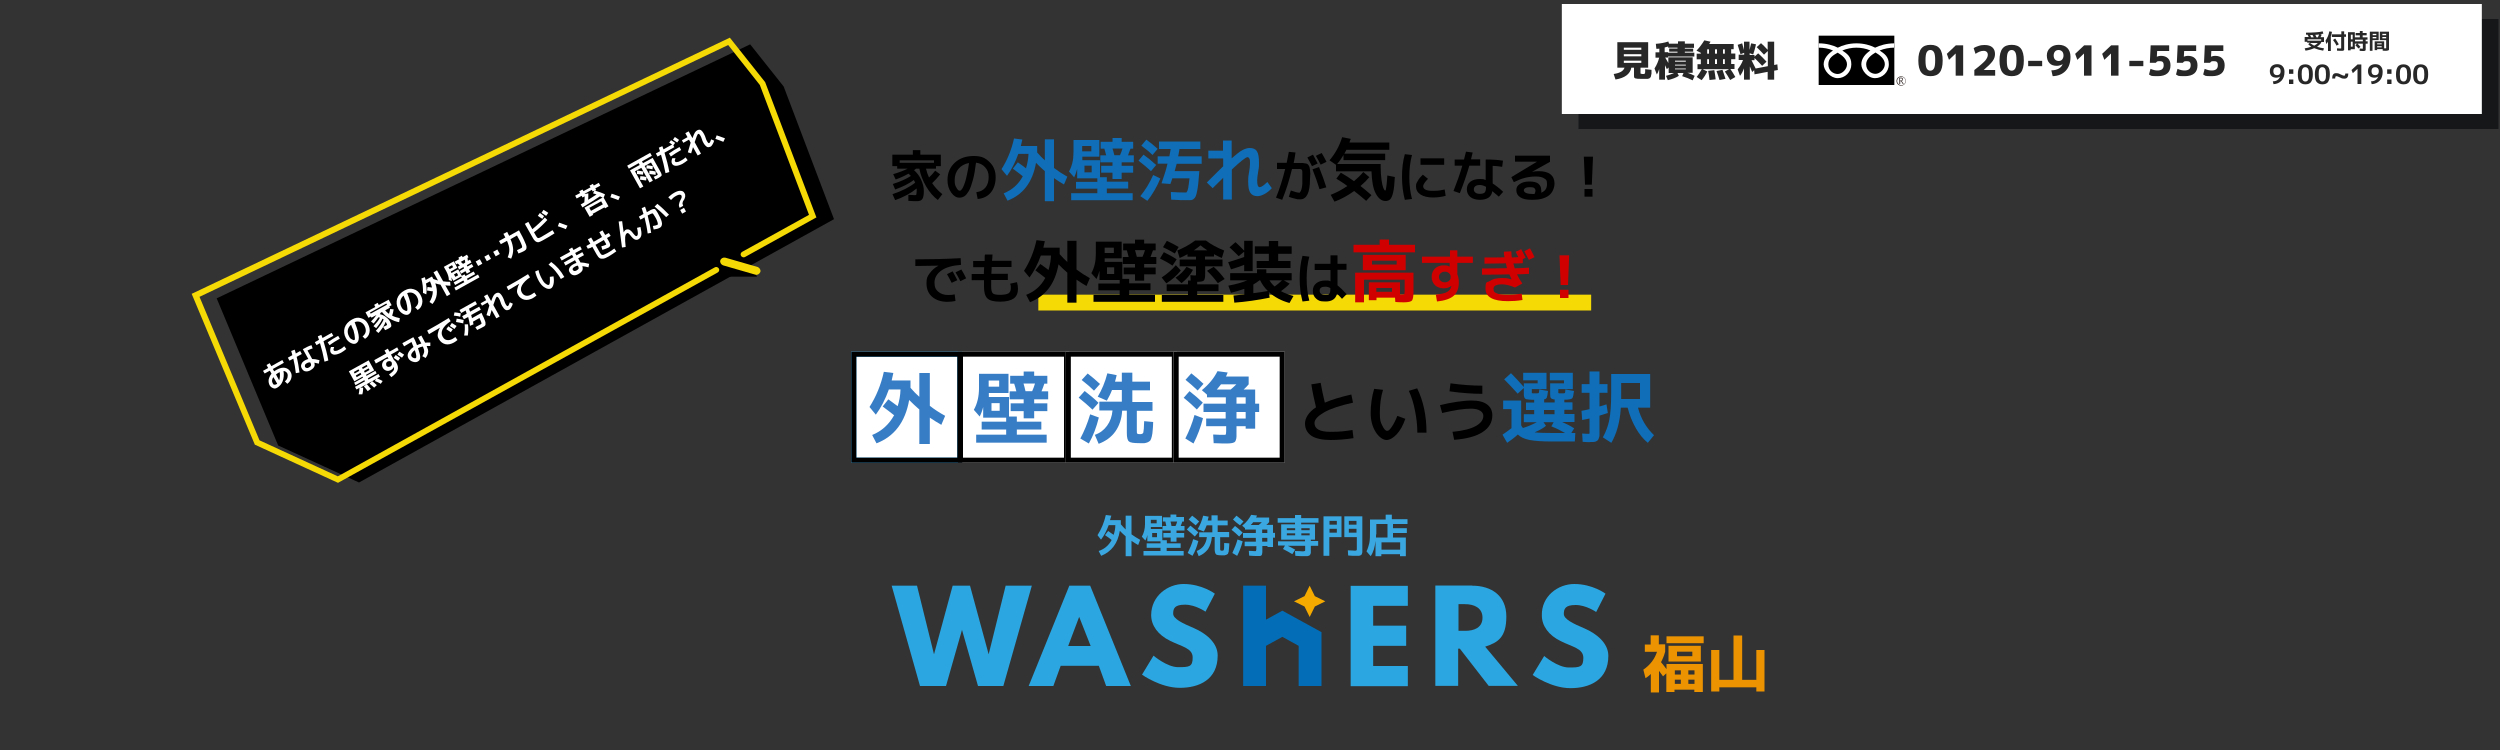
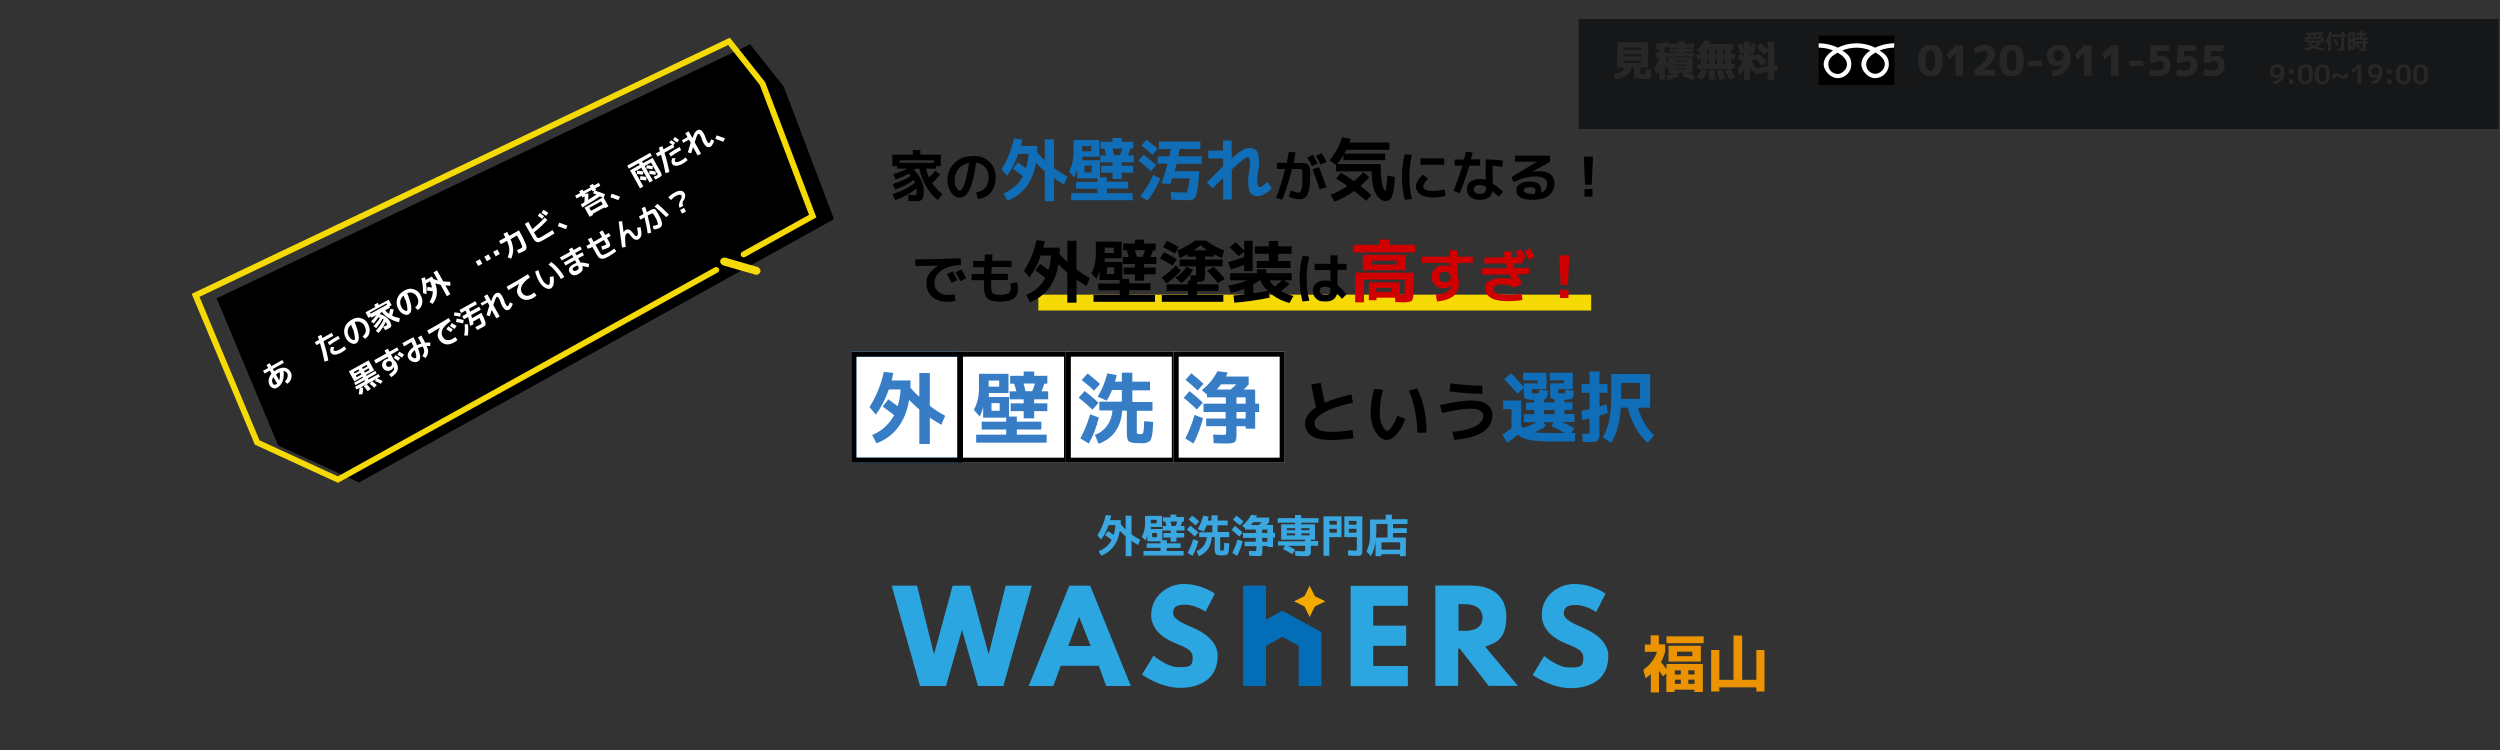
<svg xmlns="http://www.w3.org/2000/svg" id="WASHERS" version="1.1" viewBox="0 0 1500 450">
  <rect x="0" y="0" width="1500" height="450" fill="#333333" stroke="none" />
  <defs>
    <style>
      .st0, .st1, .st2 {
        fill: none;
      }

      .st3 {
        fill: #2ca6e0;
      }

      .st4 {
        fill: #0f6eb7;
      }

      .st5 {
        fill: #f5da06;
      }

      .st6 {
        fill: #d10000;
      }

      .st7 {
        fill: #f5aa00;
      }

      .st8 {
        isolation: isolate;
      }

      .st9 {
        fill: #272727;
      }

      .st10 {
        fill: #231815;
      }

      .st11 {
        fill: #fff;
      }

      .st1 {
        stroke: #0294e0;
      }

      .st1, .st2 {
        stroke-width: 3px;
      }

      .st12 {
        fill: #377dc6;
      }

      .st13 {
        fill: #036eb7;
      }

      .st14 {
        fill: #3aa7e1;
      }

      .st15 {
        fill: #ec9301;
      }

      .st2 {
        stroke: #000;
      }

      .st16 {
        fill: #151719;
      }
    </style>
  </defs>
  <g>
    <g>
      <path class="st13" d="M759.6,351.4v20.4l9.8-5.4,23.5,12.9v32.3h-13.7v-24.1l-9.8-5.4-9.8,5.4v24.1h-13.7v-60.2h13.7Z" />
      <g>
        <path class="st3" d="M619.1,351.4l-17.1,60.2h-15.2l-9.6-33.7-9.6,33.7h-15.6l-17-60.2h15.2l10.2,41.2,11.2-41.2h10.4l11.2,41.2,10.2-41.2h15.7,0Z" />
        <path class="st3" d="M654.1,351.4l24.4,60.2h-14.8l-4.4-12.1h-22.9l-4.4,12.1h-14.8l24.4-60.2h12.5ZM640.9,387.6h13.5l-6.9-17.5-6.6,17.5Z" />
        <path class="st3" d="M710.2,350.4c11,0,18.7,5.8,18.7,5.8l-5.6,10.8s-6-4.2-12.3-4.2-7.1,2.3-7.1,5.4,5.6,5.8,12.5,8.7c6.7,2.9,14.2,8.5,14.2,16.4,0,14.4-11,19.4-22.7,19.4s-22.7-7.9-22.7-7.9l6.9-11.4s8.1,6.9,14.8,6.9,8.7-.2,8.7-5.8-6.5-6.5-13.5-10c-7.3-3.5-11.4-9.2-11.4-15.4,0-11.4,9.8-18.7,19.5-18.7h0Z" />
        <path class="st3" d="M844.7,351.4v12.1h-20.8v11.9h19.8v12.1h-19.8v12.1h20.8v12.1h-34.3v-60.2h34.3Z" />
        <path class="st3" d="M883.2,351.4c11.7,0,20.6,6,20.6,18.5s-5,15.6-12.7,18.1l19.6,23.5h-17.5l-17.3-22.3h-1v22.3h-13.7v-60.2h22ZM875.1,378.5h4c5.4,0,10.4-1.9,10.4-7.9s-5.2-8.1-10.4-8.1h-4v16Z" />
        <path class="st3" d="M944.6,350.4c11,0,18.7,5.8,18.7,5.8l-5.6,11s-6-4.2-12.3-4.2-7.1,2.3-7.1,5.4,5.6,5.8,12.5,8.7c6.7,2.9,14.2,8.5,14.2,16.4,0,14.4-11,19.4-22.7,19.4s-22.7-7.9-22.7-7.9l6.9-11.4s8.1,6.9,14.8,6.9,8.7-.2,8.7-5.8-6.5-6.5-13.5-10c-7.3-3.5-11.4-9.2-11.4-15.4-.3-11.6,9.7-18.9,19.5-18.9h0Z" />
      </g>
      <polygon class="st7" points="785.8 351.4 788.9 357.7 795.2 360.8 788.9 363.9 785.8 370.2 782.7 363.9 776.4 360.8 782.7 357.7 785.8 351.4" />
    </g>
    <g class="st8">
      <path class="st14" d="M667,324c-1.2-1-2.5-1.9-4-2.9l1.9-2.5c1.5,1,2.5,1.9,3.3,2.3.6-1.9,1-3.7,1-5.8h-4c-1.2,3.3-2.7,6.2-4.6,8.7l-2.1-2.7c2.3-3.5,4-7.7,5-12.1l3.3.4c-.2.6-.4,1.5-.8,2.7h6.5v2.5c1,1.2,2.1,2.3,2.9,3.1v-8.3h3.5v11.2c1.7,1.2,3.3,2.3,5.2,3.3l-1.2,3.1c-1.2-.6-2.5-1.5-4-2.5v9.2h-3.5v-11.9c-1.2-1-2.3-2.1-3.5-3.3-1.2,7.5-5,12.5-11.2,15l-1.5-2.9c3.6-1.2,6.1-3.5,7.8-6.6h0Z" />
      <path class="st14" d="M700,330.6h10.2v2.7h-24.1v-2.7h10.2v-1.9h-8.3v-2.7h8.3v-1.2h-7.9v-3.8c-.2,1.2-.6,2.3-1.2,3.3l-2.1-2.3c1.2-2.1,1.9-4.6,1.9-7.5v-5h10.2v6.7h-6.7v1.2h6.9v6.7h2.7v1.9h8.3v2.7h-8.4v1.9h0ZM690.5,314h3.5v-2.1h-3.5v2.1ZM691.3,322.3h2.9v-2.5h-2.9v2.5ZM702.3,318.3h-4.8v-2.7h2.3c-.2-1-.4-1.9-.6-2.7h-1.5v-2.5h4.6v-1.7h3.5v1.5h4.6v2.7h-1c-.2.8-.6,1.7-1,2.7h2.3v2.7h-4.8v1.5h4.6v2.7h-4.6v2.5h-3.5v-2.5h-4.4v-2.7h4.4v-1.5h0ZM705.3,315.6c.4-.8.8-1.7,1-2.7h-4c.2.6.4,1.5.6,2.7h2.4Z" />
      <path class="st14" d="M716.9,321.9c-1.5-1.5-3.1-2.7-4.8-4.2l2.1-2.3c1.7,1.2,3.3,2.7,4.8,4l-2.1,2.5ZM719,324.6c-.8,3.3-1.9,6.2-3.5,8.9l-2.9-1.7c1.2-2.5,2.5-5.2,3.3-8.3l3.1,1.1h0ZM713.2,311.7l2.1-2.3c1.7,1.2,2.9,2.3,4.2,3.5l-2.1,2.3c-1.1-.8-2.4-2.1-4.2-3.5ZM718.6,317.5c1.5-2.5,2.5-5,3.3-8.1l3.3.6c-.2.8-.4,1.5-.6,2.3h2.3v-3.1h3.7v3.1h6v2.9h-6v4h6.9v3.1h-5.4v6.9c0,.6,0,.8.2,1s.4.2,1,.2,1-.2,1-.6c.2-.4.2-1.7.2-4l3.1.2c0,1.2-.2,2.3-.2,2.9s-.2,1.5-.2,2.1c-.2.6-.4,1-.4,1.2-.2.2-.4.4-.8.6s-.8.2-1.2.4h-1.7c-1.9,0-3.1-.2-3.5-.6s-.8-1.5-.8-2.9v-7.5h-1.7c-.2,2.9-1,5.2-2.3,7.3-1.5,1.9-3.3,3.3-5.6,4.2l-1.2-3.1c1.7-.6,3.1-1.7,4.2-3.1,1-1.5,1.7-3.1,1.9-5.2h-4.6v-2.9h7.9v-4.2h-3.4c-.6,1.5-1,2.5-1.7,3.7l-3.7-1.4Z" />
      <path class="st14" d="M743.5,321.9c-1.5-1.5-2.9-2.7-4.6-4l2.1-2.3c1.7,1.2,3.3,2.7,4.6,4l-2.1,2.3ZM745.6,324.8c-.8,3.1-1.9,6-3.3,8.7l-2.9-1.7c1.2-2.5,2.3-5.2,3.1-8.1l3.1,1.1h0ZM739.8,311.7l2.1-2.3c1.5,1.2,2.9,2.3,4.2,3.5l-2.1,2.3c-1.5-1-2.9-2.3-4.2-3.5ZM753.5,327.7h-6.7v-2.7h6.7v-2.3h-7.7v-2.9h7.7v-2.1h-6.5v-.8l-1.7-1.5c2.5-1.9,4.2-4.2,5.4-6.5l3.5.4c-.2.6-.4,1-.6,1.2h7.9v2.7c-.4.6-1,1.2-1.7,1.7h4v4.8h1.2v2.9h-1.2v5.6h-3.3v-.6h-3.1v3.8c0,.4-.2.8-.2,1.2-.2.4-.2.6-.6.8-.2.2-.6.2-1,.2h-1.5c-.7,0-2.1,0-4.6-.2l-.2-2.9c1.7,0,2.9.2,3.5.2s.8,0,.8-.2.2-.4.2-1v-1.9h-.3ZM755.2,315c.6-.4,1.2-1,1.9-1.7h-5.2c-.4.6-.8,1.2-1.5,1.7h4.8ZM760.4,317.7h-3.1v2.1h3.1v-2.1ZM757.3,325h3.1v-2.3h-3.1v2.3Z" />
      <path class="st14" d="M777.1,329.8l-1.7,2.7c-1.7-1-3.5-2.1-5.6-3.1l1.2-2.1h-4.2v-2.5h16.2v-1h-14.3v-9.2h8.3v-1h-10.4v-2.7h10.4v-1.9h3.7v1.9h10.4v2.7h-10.4v1h8.3v9.2h-2.5v.8h4.4v2.9h-4.4v3.8c0,.5,0,.8-.2,1-.2.4-.2.6-.4.8s-.4.2-.8.4-.8.2-1.2.2h-1.9c-.6,0-2.3,0-4.8-.2l-.2-2.9c2.3,0,3.7.2,4.4.2s1.2,0,1.5-.2c.2,0,.2-.4.2-1v-2.1h-10.4c1.4.6,2.9,1.5,4.4,2.3h0ZM777.1,318.1v-1.2h-5v1.2h5ZM777.1,320h-5v1.2h5v-1.2ZM780.8,318.1h5v-1.2h-5v1.2ZM780.8,320v1.2h5v-1.2h-5Z" />
      <path class="st14" d="M794.1,309.8h10.8v12.5h-7.3v11.2h-3.5v-23.7ZM797.7,314.8h4.4v-2.3h-4.4v2.3ZM797.7,317.3v2.3h4.4v-2.3h-4.4ZM817.4,309.8v21.1c0,.4,0,.8-.2,1.2-.2.4-.2.6-.4.8-.2.2-.4.2-.8.4s-.6.2-1,.2h-1.7c-1,0-2.5,0-4.4-.2l-.2-3.1c2.3,0,3.5.2,4,.2s1,0,1.2-.2.2-.4.2-1v-6.9h-7.5v-12.5h10.8ZM813.9,314.8v-2.3h-4.6v2.3h4.6ZM813.9,317.3h-4.6v2.3h4.6v-2.3Z" />
      <path class="st14" d="M835.1,311.5h9.4v2.9h-8.7v2.5h8.3v2.9h-8.3v2.7h7.7v11.2h-3.5v-1.2h-11.2v1.2h-3.5v-9.2c-.4,3.7-1.2,6.7-2.9,9.2l-2.5-2.9c.8-1.5,1.2-3.1,1.7-5,.4-1.9.4-4.6.4-7.9v-6.2h9.4v-2.9h3.7v2.7h0ZM825.6,322.5h6.9v-8.1h-6.7v5.8c-.2.6-.2,1.3-.2,2.3h0ZM828.9,329.8h11.2v-4.4h-11.2v4.4Z" />
    </g>
  </g>
  <g id="_グループ_282">
    <rect id="_長方形_12" class="st5" x="623" y="176.8" width="331.7" height="9.5" />
  </g>
  <g class="st8">
    <path d="M544.9,116.9c1.8,0,3.1.2,3.9.2s.8,0,1-.4c0-.3.2-.9.2-2v-1.6c-3.4,2.8-7.7,5.1-12.9,7l-1.6-3.6c5.7-1.9,10.2-4.2,13.6-6.9-.2-.5-.5-1-.8-1.6-2.9,2.2-6.7,4.1-11.2,5.7l-1.4-3.3c4.4-1.4,8-3,10.8-4.8,0-.2-.6-.6-1.4-1.4-2.3,1.3-4.9,2.5-7.7,3.5l-1.5-3.2c3.4-1,6.3-2.1,8.7-3.3h-6.3v-1.5h-2.9v-6.9h12.3v-2.7h4.5v2.7h12.3v6.9h-2.9v1.5h-6c.4,1.8,1,3.6,1.8,5.3,1.3-1.2,2.5-2.5,3.7-4.1l3,2.2c-1.5,1.9-3.1,3.7-4.8,5.3,1.6,2.4,3.6,4.6,6.1,6.6l-2.7,3.5c-2.7-2-5-4.7-7-8.1s-3.4-7-4.1-10.7h-1.9c-.2,0-.4.3-.7.5s-.5.4-.6.4c1.8,1.6,3.3,3.5,4.3,5.8,1,2.2,1.6,4.4,1.6,6.7s-.3,3.9-.9,4.8-1.7,1.3-3.1,1.3-3.3,0-5.3-.2v-3.6h0ZM560.4,96.2h-20.6v1.5h20.6v-1.5Z" />
  </g>
  <g class="st8">
    <path d="M585.8,115.3c2.4-.3,4.2-1.2,5.5-2.8,1.3-1.6,1.9-3.7,1.9-6.3s-.7-4.2-2.1-5.8c-1.4-1.6-3.2-2.5-5.5-2.8-.5,4.2-1.1,7.7-1.9,10.5s-1.5,5-2.4,6.5-1.7,2.5-2.6,3.1c-.9.6-1.9.9-3.1.9-1.8,0-3.4-1-4.9-3.1s-2.2-4.5-2.2-7.5c0-4.3,1.5-7.7,4.4-10.4,2.9-2.7,6.7-4,11.4-4s6.9,1.2,9.4,3.6,3.7,5.4,3.7,9.1-1,6.9-2.9,9.2c-1.9,2.3-4.6,3.6-7.9,3.9l-.8-4.1h0ZM581.4,97.8c-2.7.5-4.8,1.7-6.3,3.5s-2.3,4-2.3,6.7.3,3.2,1,4.5,1.3,1.9,1.9,1.9.6,0,1-.4.7-.8,1.1-1.6.8-1.8,1.2-3,.8-2.8,1.2-4.8c.5-2.1.9-4.4,1.2-6.8h0Z" />
  </g>
  <g class="st8">
    <path class="st4" d="M613.6,105.7c-1.9-1.5-3.8-3-5.9-4.5l3-3.8c2.3,1.6,3.9,2.8,4.9,3.6.8-2.7,1.4-5.6,1.5-8.7h-6.1c-1.8,5.1-4.1,9.5-6.8,13.2l-3.3-4c3.5-5.5,6-11.6,7.5-18.4l5,.6c-.2.9-.5,2.2-.9,3.9h9.8v3.9c1.7,1.9,3.2,3.5,4.6,4.7v-12.6h5.5v17.2c2.5,1.9,5.1,3.6,8,5.2l-2,4.7c-1.8-1-3.8-2.3-6-3.8v13.8h-5.5v-18c-1.8-1.6-3.6-3.2-5.3-5-2,11.5-7.7,19.1-17.1,22.7l-2.3-4.4c5-2,8.9-5.4,11.5-10.3h-.1Z" />
    <path class="st4" d="M663.9,115.9h15.7v4.2h-36.9v-4.2h15.7v-2.7h-12.8v-4.1h12.8v-2.1h-12.1v-5.6c-.5,1.9-1.1,3.5-1.8,5l-3.1-3.5c1.8-3.2,2.7-7,2.7-11.4v-7.5h15.5v10h-10.2v2.1h10.6v10.2h4.1v2.7h12.8v4.1h-12.8v2.8h-.2ZM649.3,90.8h5.5v-3.2h-5.5v3.2ZM650.7,103.4h4.3v-4h-4.3v4ZM667.5,97.4h-7.3v-4.2h3.5c-.4-1.5-.7-2.8-1.1-4h-2.2v-4.1h7.1v-2.3h5.5v2.3h6.9v4.1h-1.6c-.4,1.2-.9,2.5-1.5,4h3.5v4.2h-7.3v2.1h6.9v4.1h-6.9v3.8h-5.5v-3.8h-6.8v-4.1h6.8v-2.1h0ZM672,93.1c.6-1.3,1.1-2.6,1.5-4h-6c.3,1,.7,2.3,1.1,4h3.4Z" />
    <path class="st4" d="M690.6,102.7c-2.5-2.3-5-4.4-7.5-6.3l3-3.6c2.4,1.7,4.9,3.7,7.6,6.2,0,0-3.1,3.7-3.1,3.7ZM696.2,107.1c-.9,2.3-2.1,4.7-3.5,7.1s-2.8,4.5-4.3,6.3l-4.2-2.8c3-3.7,5.6-7.9,7.7-12.7l4.3,2.1ZM684.8,87.4l3-3.6c2.3,1.6,4.6,3.5,6.8,5.5l-3.1,3.7c-1.8-1.8-4.1-3.7-6.7-5.6ZM694.6,98.3v-4.5h7c.4-1.8.6-3.2.8-4.4h-7v-4.5h24.8v4.5h-12.5c-.3,2-.6,3.4-.8,4.4h14.1v4.5h-15c-.5,2-.9,3.4-1.2,4.4h14.8c-.2,2.8-.4,5.2-.6,7-.2,1.8-.4,3.4-.7,4.8s-.5,2.4-.8,3.1-.7,1.3-1.2,1.7c-.5.4-1,.7-1.6.8h-2.1c-2.5,0-5.8,0-9.9-.3l-.2-4.6c3.6.2,6.3.3,8.1.3s1.2,0,1.5-.4.5-1,.8-2.2c.2-1.1.5-3.1.8-5.9h-10.3c-.2.7-.6,1.9-1.2,3.4l-5.3-.4c1.4-4,2.7-7.9,3.6-11.8h-5.9,0Z" />
  </g>
  <g class="st8">
    <path class="st4" d="M724.9,90.4h8.9v-6.1h5.2v10.7c2.7-2.4,4.9-4.1,6.4-4.9s3-1.3,4.4-1.3c2,0,3.5.6,4.3,1.9.9,1.3,1.3,3.6,1.3,7s-.2,3.3-.5,5.3c-.4,2.3-.6,4.1-.6,5.3,0,2.7.5,4,1.5,4s2.4-1,4.6-3.1l2.7,3.7c-1.4,1.5-2.8,2.7-4.4,3.5-1.6.9-3,1.3-4.3,1.3-1.9,0-3.3-.7-4.2-2s-1.3-3.6-1.3-6.9.2-3.2.5-5.3c.4-2.2.6-4,.6-5.3s0-2.6-.4-3.1c-.3-.5-.6-.8-1.1-.8-1,0-4.2,2.5-9.4,7.4v18h-5.2v-13c-2.5,2.4-4.6,4.5-6.3,6.2l-3.5-3.4c5.3-5.3,8.6-8.6,9.8-9.7v-4.7h-8.9v-4.7h0Z" />
  </g>
  <g class="st8">
    <path d="M786,107.3c0,4.2-.5,7.3-1.5,9.3s-2.4,3-4.2,3-2,0-3.3-.4c-1.4-.3-2.6-.7-3.7-1.1l1.2-3.8c2.3.8,4,1.3,4.9,1.3s.4,0,.6-.3c.2-.2.4-.5.6-1,.2-.5.4-1,.5-1.7s.3-1.5.3-2.5v-7.1c0-.5-.2-.8-.2-1,0,0-.2-.3-.5-.4s-.5-.2-.8-.2h-4.7c-1.5,6.2-3.4,12.4-5.9,18.5l-3.7-1.3c2.2-5.3,4-11.1,5.5-17.2h-4.9v-3.7h5.8c.5-2.4.9-4.6,1.3-6.6l4,.4c-.3,2.1-.6,4.2-1.1,6.3h4.8c.5,0,1.2,0,1.8.2.7,0,1.2.2,1.4.3s.6.3.9.8.5.8.6,1.1c0,.3.2.9.3,1.8,0,.8.2,1.6.2,2.3s-.2,1.5-.2,3h0ZM790.6,98.1l-3.4,1.6c-.9-1.7-1.8-3.5-2.8-5.2l3.4-1.7c1,1.9,1.9,3.7,2.8,5.3ZM791.7,113.5c-1.2-3.9-2.6-7.9-4.2-11.9l3.9-1.4c1.9,4.7,3.3,8.7,4.4,12.2l-4.1,1.1h0ZM795.9,97.1l-3.5,1.7c-1-1.9-1.9-3.7-2.9-5.3l3.5-1.7c.8,1.3,1.8,3.1,2.9,5.3Z" />
  </g>
  <g class="st8">
    <path d="M797.7,96.2c3.5-4.1,6-8.7,7.6-13.9l5.1,1c0,.2,0,.5-.2.7s-.2.5-.3.8-.2.5-.2.7h23.9v4.4h-25.8c-.2.5-.6,1.3-1.2,2.3h24.5v3.9h-25v-3.1c-1.2,2.1-2.5,3.9-3.8,5.4h26.1v1.6c0,3,.2,5.6.5,7.9s.7,3.9,1.1,4.9c.4,1,.8,1.5,1.1,1.5s.3-.2.4-.5c0-.3.2-1.2.4-2.5s.3-3.3.5-6l4.5.9c-.2,4-.5,7.1-1,9.2s-1.1,3.5-1.8,4.2-1.7,1-2.9,1c-2.2,0-4.1-1.5-5.7-4.4-1.6-2.9-2.4-7.4-2.6-13.4h-21.3v-3.9l-3.9-2.7h0ZM801.8,107.2l2.7-3.6c3,1.7,5.6,3.4,7.9,5.1,1.9-1.6,3.8-3.4,5.6-5.5l3.6,3.1c-1.4,1.7-3.2,3.5-5.3,5.3,1.9,1.5,4.2,3.4,6.6,5.5l-3.2,3.4c-2.7-2.3-5.1-4.3-7.2-5.9-3.8,2.7-7.7,4.9-11.8,6.4l-2.3-4.1c3.4-1.3,6.8-3.1,10-5.3-1.9-1.5-4.2-2.9-6.6-4.4Z" />
  </g>
  <g class="st8">
    <path d="M847.2,93c-1.1,4-1.6,8.4-1.6,13.2s.5,9.1,1.6,13.2l-4.3.5c-1.1-4.2-1.7-8.8-1.7-13.7s.5-9.5,1.7-13.7l4.3.5ZM866.8,113.7l.6,3.8c-2.5.7-5.1,1-7.8,1s-5.5-.6-7.3-1.8c-1.8-1.2-2.7-2.8-2.7-4.8s.4-2.1,1.1-3.4c.7-1.3,1.7-2.5,3-3.7l3.1,2.5c-.9.9-1.6,1.7-2.1,2.5s-.8,1.4-.8,1.9c0,1.9,1.9,2.8,5.7,2.8s4.8-.3,7.2-.8ZM852.3,98.9v-3.9h14.2v3.9h-14.2Z" />
    <path d="M872.8,99.5v-3.8h5.6c.5-1.9.9-3.4,1.2-4.7l4,.5c-.3,1.3-.6,2.7-1,4.1h5.5v3.8h-6.5c-1.7,5.8-3.6,11.3-5.7,16.5l-3.8-1.3c2-5,3.8-10.1,5.3-15.2h-4.6ZM901.3,100.1c-1.8-.3-3.7-.5-5.7-.6v10.6c1.9,1.2,4,2.8,6.3,5l-2.6,2.9c-1.3-1.1-2.6-2.2-3.9-3.3-.3,1.8-1.1,3.1-2.3,3.9s-3,1.3-5.2,1.3-4.4-.6-5.7-1.7-2.1-2.7-2.1-4.6.7-3.4,2-4.5c1.4-1.1,3.3-1.7,5.8-1.7s2.3.2,3.5.6v-12.3c3.9,0,7.3.2,10.4.7l-.5,3.7ZM891.4,112c-1.3-.7-2.5-1-3.5-1s-2.1.2-2.7.7c-.6.5-.9,1.1-.9,1.9s.3,1.5,1,2c.6.5,1.5.7,2.7.7s2.3-.3,2.8-.8.8-1.6.8-3.1v-.4h-.2,0Z" />
    <path d="M924.7,115.6c2.4-.9,3.5-2.6,3.5-5.1s-.5-2.7-1.6-3.4c-1.1-.8-2.8-1.2-5.1-1.2s-4.5.3-6.5.8-4.3,1.4-6.7,2.6l-1.5-3,15.4-9.3h-13.2v-3.6h21v3.7l-10.8,6h0c1.5-.3,2.8-.4,4-.4,3.1,0,5.5.6,7.1,1.9s2.4,3.1,2.4,5.5-1.1,5.5-3.4,7.2c-2.3,1.7-5.5,2.6-9.7,2.6s-5.7-.5-7.4-1.5c-1.6-1-2.4-2.4-2.4-4.3s.7-2.7,2.1-3.7c1.4-1,3.3-1.5,5.7-1.5s4.3.4,5.4,1.3,1.7,2.1,1.7,3.7c.2.5.2,1.1,0,1.7ZM920.7,116.4c.4-.8.6-1.5.6-2s-.3-1.2-.8-1.6-1.5-.5-2.8-.5-1.9.2-2.5.5c-.6.4-.9.8-.9,1.3,0,1.5,1.9,2.3,5.6,2.3h.4s.3,0,.4,0Z" />
    <path d="M950.3,94h5.5l-.7,16.8h-4.1l-.7-16.8ZM950.7,118v-4.6h4.8v4.6h-4.8Z" />
  </g>
  <g class="st8">
    <path d="M549.3,155.6c8.9,0,17.9-.2,27.1-.7l.2,4c-5.3.4-9.3,1.6-11.9,3.5s-4,4.3-4,7.1.7,4.2,2.2,5.5,3.5,2,5.9,2,2.6-.1,4-.4l.5,4c-1.6.3-3.2.5-4.8.5-3.8,0-6.9-1-9.2-3s-3.4-4.7-3.4-8.1.6-4.2,1.9-6,3-3.4,5.3-4.6h0c-4.8,0-9.4.2-13.9.2v-4h.1ZM574.4,168.1l-3.4,1.6c-.9-1.7-1.8-3.5-2.8-5.2l3.4-1.7c1,1.8,1.9,3.6,2.8,5.3h0ZM579.7,167l-3.5,1.7c-1-1.9-1.9-3.7-2.9-5.3l3.5-1.7c.9,1.3,1.8,3.1,2.9,5.3Z" />
    <path d="M591.1,152.7h4.4c0,1.5-.2,2.8-.3,3.8h11.7v3.7h-11.9c0,.7,0,2-.2,4.1h9.9v3.7h-10v4c0,1.7.3,3.4,1,4,.6.6,2.1.9,4.3.9s4.1-.3,5.1-.9c.9-.6,1.4-1.7,1.4-3.1s0-1.5-.4-2.7l4.1-.9c.4,1.6.6,2.9.6,4,0,2.6-.9,4.6-2.6,5.8s-4.4,1.9-8.1,1.9-6.2-.6-7.6-1.9c-1.4-1.3-2.1-3.6-2.1-7v-4h-7.4v-3.7h7.3c0-2.1.2-3.4.2-4.1h-6.6v-3.7h6.9v-2c0-.9,0-1.5.2-1.9h0Z" />
  </g>
  <g class="st8">
    <path d="M627.1,166.7c-1.9-1.5-3.8-3-5.9-4.5l3-3.8c2.3,1.6,3.9,2.8,4.9,3.6.8-2.7,1.4-5.6,1.5-8.7h-6.1c-1.8,5.1-4.1,9.5-6.8,13.2l-3.3-4c3.5-5.5,6-11.6,7.5-18.4l5,.6c-.2.9-.5,2.2-.9,3.9h9.8v3.9c1.7,1.9,3.2,3.5,4.6,4.7v-12.7h5.5v17.2c2.5,1.9,5.1,3.6,8,5.2l-2,4.7c-1.8-1-3.8-2.3-6-3.8v13.8h-5.5v-18c-1.8-1.6-3.6-3.2-5.3-5-2,11.5-7.7,19.1-17.1,22.7l-2.3-4.4c5-1.9,8.9-5.3,11.5-10.2h-.1Z" />
    <path d="M677.4,176.9h15.6v4.2h-36.9v-4.2h15.7v-2.7h-12.8v-4.1h12.8v-2.1h-12.1v-5.6c-.5,1.9-1.1,3.5-1.8,5l-3.1-3.5c1.8-3.2,2.7-7,2.7-11.4v-7.5h15.5v10h-10.2v2.1h10.6v10.2h4.1v2.7h12.8v4.1h-12.8v2.8h0ZM662.8,151.8h5.5v-3.2h-5.5v3.2ZM664.2,164.4h4.3v-4h-4.3v4ZM681,158.4h-7.3v-4.2h3.5c-.4-1.5-.7-2.8-1.1-4h-2.2v-4.1h7.1v-2.3h5.5v2.3h6.9v4.1h-1.6c-.4,1.2-.9,2.5-1.5,4h3.5v4.2h-7.3v2.1h6.9v4.1h-6.9v3.8h-5.5v-3.8h-6.8v-4.1h6.8v-2.1h0ZM685.5,154.1c.6-1.3,1.1-2.6,1.5-4h-6c.3,1,.7,2.3,1.1,4h3.4Z" />
    <path d="M696,155.1l2.3-3.8c2.7,1.3,5.3,2.7,7.7,4.3l-2.5,3.8c-2.1-1.5-4.7-2.9-7.5-4.3ZM708.5,162.3c-2.4,3-5.3,5.6-8.7,7.7l-2.8-3.5c3.5-2.3,6.3-4.8,8.5-7.4l3,3.2ZM733.6,159.8h-10.5v4.6c0,2.1-.3,3.4-.8,3.9s-1.8.8-4,.8v1.5h12.8v4.1h-12.8v2.3h15.7v4.1h-36.9v-4.1h15.7v-2.3h-12.8v-4.1h12.8v-2.3h1.6l-.2-3.2c1.2.1,2.1.2,2.6.2s.7-.1.8-.2v-5.3h-9.8v-4.1h9.8v-1.7h-5.1v-1.5c-1.6.9-3.2,1.7-4.7,2.3l-1.4-4.5c3.9-1.6,7.5-3.6,10.7-6h6.4c3.2,2.4,6.9,4.4,11,6l-1.4,4.5c-1.4-.6-2.9-1.3-4.7-2.3v1.4h-5.4v1.8h10.5v4.1h.1ZM700.1,144.5c2.5,1.1,4.8,2.4,7.1,3.7l-2.3,3.9c-2-1.2-4.4-2.5-7.1-3.8l2.3-3.8h0ZM711.9,160.1l3.9,1.8c-1.6,3-3.9,5.7-6.9,8l-3.6-3.3c2.9-1.9,5.1-4.1,6.6-6.5ZM716.3,150.2h8.1c-1.7-1.1-3-2.1-4.1-3-.9.8-2.2,1.8-4,3ZM728.2,160.1c2.5,2.2,4.7,4.7,6.6,7.3l-4.1,2.5c-2-2.7-4.1-5.2-6.5-7.4l4-2.4h0Z" />
    <path d="M737.7,148.4l3.6-3.1c1.7,1.5,3.4,3.2,5.2,5.1v-5.9h5.1v18.2h-5.1v-3.8c-2.2.9-4.8,1.8-7.9,2.7l-1.7-4.3c3.7-1.1,6.9-2.1,9.6-3.1v-3.2l-3.3,2.7c-1.4-1.4-3.3-3.3-5.5-5.3h0ZM738.6,175.7l-1.6-4.3c4.8-.9,8.6-2,11.4-3.2h-10.3v-4.3h16.1v-2.3h5.6v2.3h15.2v4.3h-4.7l3.5,2c-1.5,1.6-3.3,3.1-5.2,4.5,2,1.1,4.5,2.1,7.5,2.9l-2.4,4.2c-4.8-1.3-9-3.5-12.4-6.6l.5,3.4c-7.4,1.5-14.5,2.5-21.2,3l-.5-4.3c2.2-.2,4.4-.4,6.5-.6v-3.4c-2,.7-4.7,1.6-8,2.4h0ZM760.7,174.6c-2-2-3.5-4.1-4.6-6.4h-.4c-1.3,1-2.5,1.8-3.7,2.5v5.2c3.2-.4,6.1-.8,8.7-1.3ZM775,152.3h-8.1v4.3h7.4v4.2h-20.3v-4.2h7.3v-4.3h-8.4v-4.5h8.4v-3.2h5.6v3.2h8.1v4.5h0ZM764.8,171.9c1.6-1.1,3-2.4,4.4-3.7h-7.5c.8,1.4,1.9,2.7,3.1,3.7Z" />
  </g>
  <g class="st8">
    <path d="M785.6,154c-1.1,4-1.6,8.4-1.6,13.2s.5,9.1,1.6,13.2l-4.1.5c-1.1-4.2-1.7-8.8-1.7-13.7s.5-9.5,1.7-13.7l4.1.5ZM807.9,161.9h-5.4v9.3c1.3,1,3.2,2.8,5.5,5.3l-2.8,2.8c-.9-1-1.9-2.1-3-3.1-.7,3.1-3,4.7-6.8,4.7s-4.3-.6-5.7-1.7c-1.3-1.1-2-2.7-2-4.7s.7-3.4,2-4.5,3.2-1.7,5.7-1.7,2,.2,2.9.5v-6.8h-9.5v-3.7h9.5v-5.1h4.2v5.1h5.4v3.6h0ZM798.3,172.9c-1-.6-2.1-.9-3.1-.9-2.3,0-3.4.8-3.4,2.4s1.1,2.6,3.4,2.6,1.9-.2,2.3-.7c.5-.5.7-1.3.7-2.5v-.9h0Z" />
  </g>
  <g class="st8">
    <path class="st6" d="M833.4,146.9h15.6v4.5h-36.9v-4.5h15.7v-3.2h5.6v3.2h0ZM813.1,163.6h35v11c0,3.1-.3,4.9-.9,5.7-.6.7-2.3,1.1-5,1.1s-2.3-.1-5-.2l-.2-2.6h-11.1v1.5h-4.6v-10.7h18.7v7.3h1.1c.9,0,1.4-.1,1.5-.2,0-.2.2-.7.2-1.6v-7.1h-24.4v13.6h-5.3v-17.8ZM823.2,162.1h-5.5v-9.2h25.7v9.2h-20.2ZM823.2,158.7h14.8v-2.3h-14.8v2.3ZM825.8,175.1h9.4v-2.3h-9.4v2.3Z" />
  </g>
  <g class="st8">
    <path class="st6" d="M853.4,154h16.6v-3.8h4.4v3.8h9.3v3.7h-9.3v7c.6,1.3.9,2.9.9,4.7,0,3.5-1,6.2-3,8s-5.4,3-10.1,3.5l-.7-4.1c3.3-.4,5.7-.9,6.9-1.7,1.3-.8,2.1-1.9,2.4-3.4h0v-.2h0c-1.2,1-2.8,1.5-4.6,1.5s-3.9-.6-5.2-1.9c-1.3-1.3-2-2.9-2-5s.7-3.7,2-5c1.4-1.3,3.1-1.9,5.3-1.9s2.4.3,3.5.8h0v-2.3h-16.6v-3.7h.2,0ZM864.4,163.9c-.7.6-1,1.3-1,2.3s.3,1.7,1,2.3,1.5.9,2.5.9,1.9-.3,2.5-.9c.7-.6,1-1.3,1-2.3s-.3-1.7-1-2.3-1.5-.9-2.5-.9-1.8.3-2.5.9Z" />
    <path class="st6" d="M902.4,151l4.4-.2c0,1.7.2,2.9.3,3.7.9,0,2.2-.1,3.9-.2,0-.2-.3-.6-.5-1s-.4-.8-.6-1.2c-.2-.4-.4-.7-.5-1l3.3-1.6c1,1.8,1.8,3.5,2.7,5.1l-1.7.8v2.5c-1.1.1-3.1.2-5.7.2.3,1.2.6,2.2.8,2.9,3.8-.1,6.6-.3,8.6-.4v3.7c-.7,0-1.9.1-3.6.2-1.6.1-2.8.1-3.6.1.8,1.8,1.9,3.7,3.2,5.5l-4.4,2.4c-3-1.3-5.6-1.9-7.8-1.9-3.4,0-5.1.9-5.1,2.7s.6,2.1,1.9,2.7,3.5.9,6.7.9,5.2-.2,8.3-.7l.5,3.8c-2.9.5-5.9.7-8.8.7-8.9,0-13.4-2.5-13.4-7.5s.9-3.5,2.6-4.6c1.7-1.2,4.2-1.8,7.3-1.8s3.9.3,5.8.9h0c-.6-1.2-1.1-2.3-1.4-3.1-5.1.2-10.6.2-16.4.2v-3.7c4.9,0,10-.1,15-.2-.3-1-.5-1.9-.7-2.9-4.8.1-9,.2-12.8.2v-3.7c4.4,0,8.5,0,12.1-.1-.4-1-.5-2.2-.5-3.4h.1ZM920.7,154.3l-3.4,1.6c-1.3-2.4-2.2-4.2-2.7-5.2l3.4-1.7c1.1,2,2,3.7,2.7,5.3h0Z" />
    <path class="st6" d="M935.7,153.2h5.8l-.7,17.8h-4.4l-.7-17.8h0ZM936,178.8v-4.9h5.1v4.9h-5.1Z" />
  </g>
  <g id="_グループ_295">
    <g class="st8">
      <path d="M786.8,230.6l5.6-.9c.6,3.5,1.4,7.4,2.5,11.9,4.1-1.8,9.4-3.4,15.9-4.9l1,4.9c-7.7,1.7-13.5,3.6-17.3,5.8s-5.8,4.3-5.8,6.4c0,3.6,3.2,5.3,9.6,5.3s8.4-.4,13.2-1.1l.6,4.9c-4.7.7-9.3,1.1-13.8,1.1s-8.9-.8-11.4-2.5-3.9-4.2-3.9-7.4,2.2-6.9,6.6-9.7c-1.1-4.6-2.1-9.2-2.8-13.8h0Z" />
      <path d="M829.8,233.9c-1.3,4.3-1.9,8.9-1.9,13.8s.5,5.6,1.5,7.7c1,2.1,1.9,3.1,2.9,3.1s1.6-.8,2.7-2.3c1.1-1.6,2.3-3.8,3.4-6.7l4.8,1.8c-1.4,4-3.1,7.1-5.2,9.3s-4.2,3.4-6.1,3.4-4.5-1.6-6.5-4.8-3-7-3-11.5.7-9.9,2.1-14.4l5.3.6h0ZM845.3,234.5l5-1.5c3.7,7.5,5.6,16.4,5.6,26.6h-5.5c0-4.4-.5-8.8-1.4-13.2-.8-4.4-2.1-8.4-3.7-11.9h0Z" />
      <path d="M864,243.1c3.2-.8,6.5-1.5,10-2s6.4-.8,8.8-.8c4.3,0,7.4.8,9.5,2.4,2.1,1.6,3.1,3.8,3.1,6.5,0,4.1-1.9,7.5-5.8,10-3.9,2.6-9.6,4.1-17.1,4.7l-1-4.8c6.3-.6,11-1.8,14-3.5s4.5-3.7,4.5-6.1-2.5-4.3-7.4-4.3-9.7.9-17.3,2.6l-1.3-4.7h0ZM869.7,234.8l.6-4.8c6.5.9,12.9,1.4,19.1,1.4v4.9c-6,0-12.6-.5-19.7-1.5h0Z" />
    </g>
    <g class="st8">
      <path class="st4" d="M902.1,240.3h10.6v14.9c.4.8.8,1.3,1.1,1.6,2.9-.9,5.7-2.1,8.3-3.5h-7.8v-4.8h6.2v-2.5h-4.9v-4.5h4.9v-1.6c-.6,0-1.5,0-2.6-.1-1.5-.1-2.5-.3-2.9-.7s-.7-1.3-.7-2.5v-3.8l-3.7,3.4c-2.5-2.8-5.2-5.7-8.1-8.6l4.1-3.7c2.6,2.7,5.2,5.4,7.7,8.3v-2.2h8.3v-1.8h-8.7v-4.5h14v9.8h-8.8v2.3c0,.1.3.2.8.2h2.4c.5,0,.9-.1,1-.3,0-.2.2-.8.3-2l5.2.9c-.2,2-.5,3.3-.7,3.9-.3.6-.8,1-1.6,1.1v1.9h6.3v-1.8c-1.1-.1-1.9-.4-2.2-.8-.4-.4-.5-1.2-.5-2.4v-6.5h8.3v-1.8h-8.5v-4.5h13.8v9.8h-8.7v2.3c0,.1.3.2.7.2h2.4c.5,0,.8-.1.9-.3s.2-.8.2-2l5.2.9c-.3,2.4-.6,3.8-1,4.3s-1.6.8-3.5.9h-1.3v1.6h4.9v4.5h-4.9v2.5h6.1v4.8h-7.4c2.5,1.1,4.9,2.3,7.2,3.8l-1.7,2.8h2.4l-.3,5.1h-13.3c-6.1,0-10.7-.3-13.8-.9s-5.5-1.7-7.1-3.3c-1.8,1.7-4,3.4-6.4,5l-2.8-4.9c2.1-1.4,3.9-2.7,5.4-3.9h0v-11.4h-5v-5.2h.2,0ZM939.2,259.9c-2.8-1.6-5.6-3-8.4-4.1l1.4-2.5h-6.1l1.5,2.2c-1.5,1.3-3.8,2.6-6.8,3.9,2.6.3,6.2.4,10.8.4h7.6ZM926.4,248.5h6.3v-2.5h-6.3v2.5Z" />
      <path class="st4" d="M954.1,265.3c-.6,0-2.1,0-4.5-.2l-.3-5c2.1.2,3.4.2,3.8.2s.5,0,.6-.3,0-.8,0-1.9v-7c-1.7.4-3.2.7-4.4.9l-.4-5.5c1.6-.3,3.2-.6,4.8-1v-9.8h-4.7v-5.2h4.7v-7.6h6v7.6h4.8v5.2h-4.8v8.2c1.9-.5,3.3-1,4.2-1.3l.8,5.2c-1.8.6-3.4,1.1-5,1.6v11.1c0,.7,0,1.4-.3,2.1-.2.6-.3,1.1-.6,1.4-.2.3-.6.5-1.1.8-.5.2-1,.4-1.6.4h-2.1,0ZM972.5,244.6c-.5,8.4-2.4,15.4-5.7,21.1l-5.1-3.3c1.9-3.4,3.2-6.9,3.9-10.6s1.1-8.9,1.1-15.6v-11.8h23.4v20.2h-7.3c1.7,6.5,4.9,12,9.6,16.5l-3.7,4.6c-2.7-2.2-5.1-5.1-7.2-8.8-2.1-3.7-3.8-7.8-4.9-12.3h-4.1ZM972.7,239.4h11.3v-9.6h-11.3v9.6Z" />
    </g>
    <g id="_グループ_242">
      <g id="_グループ_150">
        <g id="_長方形_139">
          <rect class="st11" x="510.8" y="211" width="66.6" height="66.6" />
          <rect class="st1" x="512.3" y="212.5" width="63.6" height="63.6" />
        </g>
        <g id="_長方形_140">
          <rect class="st11" x="574.8" y="211" width="66.6" height="66.6" />
          <rect class="st2" x="576.3" y="212.5" width="63.6" height="63.6" />
        </g>
        <g id="_長方形_141">
          <rect class="st11" x="639.5" y="211" width="66.6" height="66.6" />
          <rect class="st2" x="641" y="212.5" width="63.6" height="63.6" />
        </g>
        <g id="_長方形_142">
          <rect class="st11" x="704.2" y="211" width="66.6" height="66.6" />
          <rect class="st2" x="705.7" y="212.5" width="63.6" height="63.6" />
        </g>
        <g class="st8">
          <path class="st12" d="M536.4,249.1c-2.1-1.7-4.4-3.4-6.8-5.2l3.4-4.3c2.6,1.9,4.5,3.3,5.6,4.1,1-3.1,1.6-6.5,1.7-10h-7c-2.1,5.9-4.7,10.9-7.8,15.1l-3.8-4.6c4-6.3,6.9-13.3,8.6-21.1l5.7.7c-.2,1-.5,2.5-1,4.5h11.3v4.4c1.9,2.2,3.7,4,5.3,5.4v-14.3h6.3v19.7c2.8,2.2,5.9,4.2,9.2,6l-2.3,5.4c-2.1-1.2-4.4-2.6-6.9-4.3v15.8h-6.3v-20.7c-2.1-1.8-4.1-3.7-6.1-5.7-2.3,13.2-8.9,21.9-19.6,26l-2.6-5c5.7-2.3,10.1-6.3,13.2-11.9h-.1Z" />
          <path class="st12" d="M610,260.8h18v4.8h-42.3v-4.8h18v-3.1h-14.7v-4.7h14.7v-2.4h-13.8v-6.4c-.5,2.1-1.2,4-2.1,5.7l-3.5-4c2.1-3.7,3.1-8.1,3.1-13.1v-8.5h17.7v11.5h-11.8v2.4h12.1v11.7h4.7v3.1h14.7v4.7h-14.7v3.1h-.1ZM593.2,232h6.3v-3.7h-6.3v3.7ZM594.9,246.5h4.9v-4.6h-4.9v4.6ZM614.2,239.6h-8.4v-4.8h4c-.4-1.7-.8-3.2-1.3-4.6h-2.4v-4.7h8.1v-2.6h6.3v2.6h7.9v4.7h-1.8c-.4,1.3-1,2.9-1.7,4.6h4v4.8h-8.4v2.4h7.9v4.7h-7.9v4.3h-6.3v-4.3h-7.8v-4.7h7.8v-2.4h0ZM619.3,234.7c.7-1.5,1.2-3,1.7-4.6h-6.9c.3,1.1.8,2.6,1.2,4.6h4Z" />
          <path class="st12" d="M655.5,245.8c-2.5-2.4-5.3-4.8-8.3-7.2l3.6-4c3,2.3,5.8,4.6,8.3,7.1l-3.6,4.1h0ZM659.3,250.5c-1.4,5.8-3.4,11-6,15.6l-5.1-3c2.3-4.3,4.3-9.1,5.9-14.5l5.2,1.9h0ZM649,228l3.6-3.9c2.7,2.1,5.2,4.2,7.4,6.3l-3.6,4c-1.8-1.8-4.3-4-7.4-6.4h0ZM658.6,238.1c2.5-4.2,4.5-8.9,5.8-14.1l5.6,1.1c-.3,1.3-.6,2.6-1,3.9h4.1v-5.4h6.3v5.4h10.6v5.2h-10.6v7h12.1v5.3h-9.4v11.9c0,1,0,1.6.3,1.8.2.2.8.3,1.7.3s1.7-.3,1.9-1,.4-3,.5-6.8l5.4.5c0,2.2-.2,3.9-.3,5.1,0,1.2-.3,2.4-.5,3.5-.3,1.1-.5,1.8-.8,2.3s-.8.8-1.5,1.2c-.7.3-1.4.5-2.1.6s-1.7,0-3,0c-3.4,0-5.5-.3-6.3-1-.9-.7-1.3-2.4-1.3-5.1v-13.4h-2.8c-.3,5-1.7,9.1-4.1,12.5s-5.8,5.8-10,7.4l-2.3-5.4c3-1,5.4-2.8,7.3-5.4s3-5.6,3.3-9.2h-7.9v-5.3h13.5v-7h-5.9c-.9,2.4-2,4.5-3.1,6.4l-5.5-2.4h0Z" />
          <path class="st12" d="M718.1,245.7c-2.7-2.6-5.3-5-7.9-7l3.5-4c3,2.3,5.6,4.6,8,6.9l-3.6,4.1ZM721.8,250.9c-1.4,5.6-3.4,10.7-5.7,15.2l-4.9-3c2.2-4.3,4.1-9,5.5-14.1l5.1,1.9h0ZM711.3,227.9l3.5-3.9c2.7,2.1,5.1,4.2,7.3,6.3l-3.5,4c-2.4-2.3-4.8-4.4-7.3-6.4h0ZM735.4,255.7h-11.7v-4.6h11.7v-3.9h-13.3v-5h13.4v-3.8h-11.3v-1.6l-3.1-2.7c4.2-3.4,7.3-7.2,9.4-11.4l6.1.8c-.3.9-.7,1.7-1,2.4h13.6v4.7c-.8,1-1.8,2-3,3.1h6.9v8.5h2.4v5h-2.4v10h-5.7v-1.5h-5.5v6.2c0,.8-.2,1.6-.4,2.2s-.5,1.1-1,1.3c-.5.3-1.1.4-1.7.5s-1.5.2-2.7.2-3.7,0-7.9-.2l-.3-5.2c3,.2,5.1.2,6.1.2s1.3,0,1.5-.3c0-.2.2-.8.2-1.9v-3h-.3ZM738.4,233.7c1-.8,2.1-1.8,3.4-3.1h-9.2c-.8,1-1.6,2.1-2.5,3.1h8.3ZM747.4,238.4h-5.5v3.8h5.5v-3.8ZM741.9,251.1h5.5v-3.9h-5.5v3.9Z" />
        </g>
        <g id="_長方形_138">
          <rect class="st0" x="510.8" y="211" width="66.6" height="66.6" />
          <rect class="st2" x="512.3" y="212.5" width="63.6" height="63.6" />
        </g>
      </g>
    </g>
  </g>
  <g id="_グループ_296">
    <g id="_グループ_264">
-       <path id="_パス_433" d="M429.7,166h24.5c0-.1-16.3-29.5-16.3-29.5l-8.2,29.5Z" />
      <g id="e1139_1">
        <path id="_パス_430" d="M215.4,289.5l285-158-30.2-79.6-20.1-25.3L130,179l36.9,88.3,48.5,22.2Z" />
        <path id="_パス_431" class="st5" d="M489.9,130.6l-30.8-81.3-21.2-26.7L115,176.3l37.9,90.5,49.9,22.9,227.8-126.2c.9-.5,1.2-1.6.7-2.4s-1.6-1.2-2.4-.7l-226.2,125.4-47-21.6-36-86.1L436.9,27l19,24,29.5,77.9-40.1,22.2c-.9.5-1.2,1.6-.7,2.4s1.6,1.2,2.4.7l42.9-23.8v.2h0Z" />
        <path id="_パス_432" class="st5" d="M432.2,156.2c-.4,1.2.4,2.5,1.6,3l19.4,5.6c1.2.4,2.5-.4,3-1.6.4-1.2-.4-2.5-1.6-3l-19.4-5.6c-1.3-.3-2.6.4-3,1.6Z" />
      </g>
    </g>
    <g class="st8">
      <path class="st11" d="M157.8,222.5l3.1-1.7-1-1.8,1.9-1.1,1,1.8,6.6-3.7.9,1.7-6.6,3.7.8,1.4c.5-.4,1.1-.7,1.6-1,1.8-1,3.5-1.4,4.9-1.1s2.5,1,3.3,2.4.8,2.4.5,3.7-1.1,2.5-2.4,3.5l-1.5-1.5c.9-.7,1.4-1.4,1.6-2.4.2-.8.2-1.6-.1-2.3s-1.3-1.5-2.3-1.5c.4,2.3.1,4.4-.5,6.1-.7,1.8-1.8,3-3.1,3.8s-1.8.7-2.6.4-1.6-.8-2.1-1.7-.8-2.2-.6-3.5c.3-1.2.8-2.4,1.7-3.5l-1-1.8-3.1,1.7-1-1.6h0ZM164,226.3c-.9,1.3-1,2.5-.4,3.6s.6.8.9.9c.4.1.7,0,1.2-.2s.4-.2.6-.4l-2.2-3.8h-.1ZM167.9,223.2l-.7.4c-.6.3-1.1.7-1.6,1.1l1.9,3.5c.5-1.5.6-3.2.3-5h.1Z" />
-       <path class="st11" d="M173.7,216.4l-1-1.8,2.7-1.5c-.2-1-.5-1.9-.7-2.5l2.1-.8c.3.7.4,1.4.7,2.3l2.6-1.5,1,1.8-3.1,1.7c.8,3.2,1.3,6.3,1.7,9.4l-2.2.4c-.3-2.9-.8-5.8-1.5-8.7l-2.3,1.2h0ZM187.4,209.1c-1,.3-1.9.7-2.9,1.2l2.8,5.1c1.2,0,2.7.2,4.4.7l-.4,2.1c-.9-.2-1.8-.4-2.7-.6.3,1,.3,1.8-.1,2.5-.4.8-1.1,1.4-2.1,2s-2.2.9-3.1.7c-1-.1-1.6-.7-2.2-1.7s-.6-1.9-.2-2.7c.3-.9,1.1-1.7,2.3-2.3s1.2-.5,1.8-.7l-3.3-5.9c1.8-1,3.5-1.9,5.2-2.4l.7,2h-.2ZM186,217.4c-.8,0-1.4.2-1.9.5s-1,.7-1.1,1.1-.1.8,0,1.1.6.6,1,.7c.4.1.9,0,1.5-.4s1-.7,1.1-1.2c.1-.4,0-1-.5-1.7v-.2h-.1Z" />
      <path class="st11" d="M189.9,207.1l-1-1.8,2.5-1.4c-.3-1-.6-1.6-.7-2.1l2.1-.9c.3.8.5,1.5.7,1.9l5.5-3.1,1,1.8-5.9,3.2c1.2,3.9,2.2,7.7,2.9,11.6l-2.3.7c-.7-3.7-1.6-7.4-2.7-11.1l-2.2,1.2h0ZM203.9,203.2c-2.3,1.3-4.3,2.5-6.2,3.9l-1.1-1.7c2-1.4,4-2.7,6.3-3.9l1,1.7ZM206.6,207.8l1.2,1.6c-1,.8-2,1.6-3.1,2.2s-2.8,1.2-3.9,1.2-2-.5-2.4-1.3-.4-2,.2-3.3h1.9c-.2.7-.4,1.1-.4,1.3,0,.3,0,.4.1.6.2.4.7.6,1.3.4.7,0,1.3-.3,2.2-.8,1-.4,2-1.1,2.9-2h0Z" />
      <path class="st11" d="M217.5,201.9c1-.8,1.7-1.7,1.9-2.8s0-2.3-.7-3.6-1.5-1.8-2.5-2.3c-1.1-.4-2.3-.4-3.4.1.9,2.2,1.5,4,1.9,5.5s.6,2.8.6,3.7-.2,1.7-.4,2.2c-.3.5-.6.9-1.2,1.3-.9.5-2,.4-3.2-.2s-2.3-1.6-3-3c-1.1-2-1.3-4.1-.7-6.2.7-2.1,2.2-3.7,4.4-4.9s3.6-1.3,5.4-.8c1.9.5,3.2,1.6,4.1,3.3s1.4,3.6,1,5.2c-.3,1.7-1.2,3-2.7,3.9l-1.4-1.4h-.1ZM210.8,194.7c-1.2,1-1.8,2-2.1,3.3-.2,1.3,0,2.5.7,3.8s1,1.4,1.7,1.8c.7.4,1.1.6,1.5.4s.2-.2.3-.4c0-.3.1-.6,0-1.1,0-.4-.1-1.1-.2-1.7-.2-.7-.4-1.5-.6-2.6-.6-1-1-2.2-1.5-3.5h.2Z" />
    </g>
    <g class="st8">
      <path class="st11" d="M230,196.1c.9-.4,1.5-.7,1.9-.9s.4-.3.3-.4c0-.1-.2-.5-.4-1l-.4-.7c-.8,2.2-2.3,4.5-4.3,6.7l-1.6-1.3c2.2-2.4,3.8-4.7,4.7-6.8-.2-.2-.5-.4-.7-.5-.8,1.8-2.1,3.7-3.8,5.7l-1.6-1.2c1.7-1.9,3.1-3.5,3.9-5.1-.1,0-.4-.1-1-.2-.8,1.2-1.7,2.4-2.8,3.7l-1.6-1.2c1.3-1.3,2.4-2.6,3.3-3.9l-3,1.6-.4-.7-1.4.8-1.8-3.3,5.9-3.2-.7-1.3,2.1-1.2.7,1.3,5.9-3.2,1.8,3.3-1.4.8.4.7-2.9,1.6c.7.8,1.4,1.5,2.3,2.1.3-.9.5-1.9.7-2.9l2.1.2c-.2,1.4-.5,2.6-.9,3.8,1.4.7,3,1.2,4.6,1.5l-.4,2.4c-1.8-.2-3.6-1-5.5-2s-3.5-2.4-4.8-4.1l-.9.5c0,.1,0,.3-.2.5-.1.2-.2.3-.2.3,1.3.3,2.5.8,3.5,1.6,1.1.8,2,1.7,2.6,2.8s.8,1.9.8,2.5-.4,1-1.1,1.4-1.6.9-2.6,1.3l-1.2-1.9h0ZM231.8,182.1l-9.8,5.4.4.7,9.8-5.4-.4-.7Z" />
    </g>
    <g class="st8">
      <path class="st11" d="M249,184.5c1-.8,1.7-1.7,1.9-2.8s0-2.3-.7-3.6-1.5-1.8-2.5-2.3c-1.1-.4-2.3-.4-3.4.1.9,2.2,1.5,4,1.9,5.5s.6,2.8.6,3.7-.2,1.7-.4,2.2c-.3.5-.6.9-1.2,1.3-.9.5-2,.4-3.2-.2s-2.3-1.6-3-3c-1.1-2-1.3-4.1-.7-6.2.7-2.1,2.2-3.7,4.4-4.9s3.6-1.3,5.4-.8c1.9.5,3.2,1.6,4.2,3.4s1.4,3.6,1,5.2c-.3,1.7-1.2,3-2.7,3.9l-1.4-1.5h-.2ZM242.3,177.2c-1.2,1-1.8,2-2.1,3.3-.2,1.3,0,2.5.7,3.8s1,1.4,1.7,1.8c.7.4,1.1.6,1.5.4s.2-.2.3-.4c0-.3.1-.6,0-1.1,0-.4-.1-1.1-.2-1.7-.2-.7-.4-1.5-.6-2.6-.6-1-1-2.2-1.5-3.5h.2Z" />
    </g>
    <g class="st8">
      <path class="st11" d="M259.4,174.8c-1-.1-2.1-.3-3.2-.5l.3-2.1c1.2.1,2.1.2,2.7.3-.2-1.2-.7-2.5-1.2-3.7l-2.4,1.3c.4,2.3.5,4.5.2,6.5l-2-.8c.1-2.8-.2-5.7-1-8.7l2.1-.8c.1.4.3,1,.5,1.7l3.8-2.1.8,1.5c1,.4,2,.6,2.8.9l-2.7-4.9,2.1-1.2,3.7,6.6c1.4.2,2.7.3,4.2.3l.2,2.3c-.9,0-2,0-3.1-.2l3,5.3-2.1,1.2-3.8-6.9c-1-.2-2.1-.4-3.1-.8,1.7,4.9,1.1,9-1.7,12.4l-1.8-1.2c1.2-1.9,2-4.1,2-6.5h-.3Z" />
-       <path class="st11" d="M280.8,168l6-3.3.9,1.7-14.2,7.9-.9-1.7,6-3.3-.6-1-4.9,2.7-.9-1.6,4.9-2.7-.4-.8-2.9,1.6-1.8,1-1.2-2.1c.2.8.3,1.6.4,2.3l-1.9-.7c0-1.6-.5-3.3-1.4-5l-1.6-2.9,6-3.3,2.1,3.9-3.9,2.2h0c0,.3.2.5.4.9l4-2.2,2.2,3.9,1.6-.9.6,1,4.9-2.7.9,1.6-4.9,2.7.4.9h.2,0ZM269.8,161.5l2.1-1.2-.7-1.2-2.1,1.2.7,1.2ZM273.2,166.1l1.7-.9-.8-1.5-1.7.9.8,1.5ZM278.3,160.1l-2.8,1.6-.9-1.7,1.3-.7c-.5-.4-.8-.9-1.3-1.2l-.9.5-.9-1.6,2.7-1.5-.5-.9,2.1-1.2.5.9,2.6-1.5.9,1.6-.6.3c0,.5.2,1.2.2,1.8l1.3-.7.9,1.7-2.8,1.6.4.8,2.6-1.5.9,1.6-2.6,1.5.8,1.5-2.1,1.2-.8-1.5-2.6,1.5-.9-1.6,2.6-1.5-.3-.9h.2,0ZM279.1,157.6c0-.7,0-1.2-.3-1.8l-2.3,1.3c.3.3.7.7,1.3,1.2l1.3-.7Z" />
      <path class="st11" d="M286.9,159.6l-1.5-2.7,2.5-1.4,1.5,2.7-2.5,1.4ZM292.1,156.7l-1.5-2.7,2.5-1.4,1.5,2.7-2.5,1.4ZM297.4,153.8l-1.5-2.7,2.5-1.4,1.5,2.7-2.5,1.4Z" />
    </g>
    <g class="st8">
      <path class="st11" d="M302.3,140.2l2-1.1c.5.9.9,1.7,1.2,2.4l5.9-3.3.9,1.7c.9,1.6,1.6,3,2.1,4.1s.9,2,1.2,2.8c.3.7.4,1.4.3,1.9,0,.5-.2.9-.4,1.1-.2.2-.6.6-1,.8-.7.4-1.8.9-3.4,1.5l-.9-2c1.1-.5,2-.9,2.5-1.2s.6-.4.6-.8-.2-.9-.6-1.9-1-2.3-2.1-4.1l-.4-.8-3.9,2.2c1.1,2.4,1.5,4.4,1.6,6.2,0,1.7-.3,3.5-1.2,5.5l-2.1-.8c.7-1.6,1-3.1,1-4.6s-.5-3.2-1.4-5.3l-3.7,2-1.1-1.9,3.8-2.1c-.3-.7-.7-1.4-1.2-2.3h.3Z" />
      <path class="st11" d="M314.9,134.3l2.1-1.2,2.4,4.4c2.6-2.1,5.2-4.5,7.5-7l1.5,1.5c-2.6,2.8-5.2,5.3-8,7.4l1.2,2.1c.4.8.8,1.2,1.2,1.3.4.1.9,0,1.7-.5,2.4-1.4,4.8-2.8,7-4.2l1.2,1.9c-2.4,1.6-4.8,3-7.2,4.3s-2.6,1.1-3.4.9-1.7-1.1-2.5-2.6l-4.7-8.3h0ZM326.5,129.6l-1.1,1.7c-.9-.5-1.8-1.2-2.7-1.8l1.2-1.7c.6.5,1.5,1.1,2.6,1.9h0ZM328.9,127.8l-1.2,1.7c-.9-.6-1.9-1.2-2.8-1.8l1.2-1.8c.8.5,1.7,1.1,2.9,1.8h-.1Z" />
      <path class="st11" d="M334.7,135.8l.8-2.2c1.5.5,3.3,1.2,5,1.8l-1,2.1c-1.6-.7-3.2-1.2-4.9-1.8h.1Z" />
    </g>
    <g class="st8">
      <path class="st11" d="M349.4,124.3l-1-1.6c1.1-.6,1.8-1,2.2-1.3.1-1.2.2-2.5.2-3.6l-1.3.7-.5-1-3,1.6-.9-1.7,3-1.6-.6-1,2-1.1.6,1,4.2-2.3-.6-1,2-1.1.6,1,3-1.6.9,1.7-3,1.6.5,1-.7.4c2.2.6,4.2,1.3,6,2.2l-.8,2,2.9,5.2-2.1,1.2-.3-.6-7.1,3.9.3.6-2.1,1.2-3.1-5.5,10.9-6.1c-.4,0-.9-.4-1.6-.7-3.5,2.3-7.1,4.6-10.6,6.7,0,0,0-.2,0-.2ZM357.9,116.7c-1-.4-1.7-.6-2.1-.7l.9-1.7-1.1.6-.5-1-4.2,2.3v.2l2.1-.4c0,1.2,0,2.4-.1,3.9,1-.7,2.7-1.7,5-3.2h0ZM354.6,126.5l7.1-3.9-1-1.8-7.1,3.9,1,1.8Z" />
      <path class="st11" d="M366.2,118.4l.8-2.2c1.5.5,3.3,1.2,5,1.8l-1,2.1c-1.6-.7-3.2-1.2-4.9-1.8h.1Z" />
      <path class="st11" d="M394.3,104.2l-3.7-6.7-3.8,2.1,4.9,8.8-2,1.1-4.9-8.8-3.8,2.1,5,9.1-2,1.1-6-10.8,5.8-3.2-.6-1.1-5.9,3.3-1-1.8,13.8-7.7,1,1.8-5.9,3.3.6,1.1,5.8-3.2,4.7,8.4c.2.4.5.9.5,1.1.1.3.2.5.2.8s0,.4-.2.5c-.1.2-.3.3-.5.5-.2,0-.5.4-.9.6s-1.3.7-2.2,1.1l-1-1.6c.9-.4,1.5-.7,1.9-.9s.3-.2.4-.3c.2-.3,0-.5,0-.8h-.2,0ZM382.2,104.4v-2c1.4,0,2.6.3,3.8.5l-.2,1.9c-1.2,0-2.4-.3-3.6-.4h0ZM384,107.8l.2-2.1c1.2,0,2.5.2,3.7.5l-.2,2.1c-1.3-.2-2.5-.3-3.7-.5ZM387.8,101.1l.2-1.9c1.3,0,2.5.2,3.7.5l-.2,1.9c-1.2-.3-2.4-.5-3.7-.5ZM389.6,104.4v-2c1.3,0,2.7.2,3.8.5v2c-1.4-.2-2.6-.3-3.8-.5Z" />
    </g>
    <g class="st8">
      <path class="st11" d="M394.5,93.9l-1-1.8,2.5-1.4c-.3-1-.6-1.6-.7-2.1l2.1-.9c.3.8.5,1.5.7,1.9l5.2-2.9c-.2,0-.6-.4-.9-.6-.4-.3-.7-.4-.9-.5l1.1-1.5c.9.5,1.7,1.1,2.5,1.6l-1.1,1.5.6,1.1-5.9,3.3c1.2,3.9,2.2,7.7,2.9,11.6l-2.3.7c-.7-3.7-1.6-7.4-2.7-11.1l-2.2,1.2h0ZM401.4,92.1c1.9-1.4,4-2.7,6.3-3.9l1,1.8c-2.3,1.3-4.3,2.5-6.2,3.9l-1.1-1.7h0ZM411.4,94.5l1.2,1.6c-1,.8-2,1.6-3.1,2.2s-2.8,1.2-3.9,1.2-2-.5-2.4-1.3-.4-2,.2-3.3h1.9c-.2.7-.4,1.1-.4,1.3,0,.3,0,.4.1.6.2.4.7.6,1.3.4.7,0,1.3-.3,2.2-.8.9-.4,1.9-1.1,2.9-2h0ZM407.4,84l-1.1,1.5c-1.1-.8-2-1.3-2.5-1.7l1.1-1.6c1.1.7,1.9,1.2,2.6,1.8,0,0-.1,0-.1,0Z" />
      <path class="st11" d="M409.1,84.2l3.4-1.9-1.3-2.4,2-1.1,2.3,4.1c.5-1.5,1-2.6,1.4-3.3.4-.7.9-1.1,1.4-1.4.8-.4,1.5-.5,2.1-.2s1.3,1.1,2,2.4.6,1.3.9,2.1c.3,1,.6,1.7.9,2.2.6,1,1,1.4,1.4,1.1s.7-1,1.1-2.2l1.8.8c-.2.8-.6,1.7-1,2.3-.4.7-.8,1.2-1.4,1.4s-1.4.4-2,0-1.3-1.1-2-2.3-.6-1.3-.9-2.1c-.3-1-.6-1.6-.9-2.2s-.6-.9-.9-1.1c-.2,0-.5-.2-.6,0-.3.2-1,1.8-2,4.9l3.8,6.9-2,1.1-2.8-5c-.4,1.5-.8,2.7-1.1,3.7l-2-.6c.9-3.1,1.5-5.2,1.7-5.8l-1-1.8-3.4,1.9-.9-1.6v.2h0Z" />
      <path class="st11" d="M429.2,83.4l.8-2.2c1.5.5,3.3,1.2,5,1.8l-1,2.1c-1.6-.7-3.2-1.2-4.9-1.8h.1Z" />
    </g>
    <g class="st8">
      <path class="st11" d="M228.6,230.3c-1.1-.6-2.4-1.2-3.7-1.7l.8-1.2-9.5,5.2h1.7c0,1.3-.1,2.7-.5,4h-2.2c.3-1.4.4-2.6.5-3.9l-1.8,1-.9-1.6,6-3.3-.4-.7-5.3,3-.8-1.5,5.3-3-.3-.6-2.8,1.6-2.1,1.2-3.3-6,11.9-6.6,3.3,6-4.9,2.7.3.6,5.3-3,.8,1.5-5.3,3,.4.7,6-3.3.9,1.6-1.8,1c1.3.5,2.4,1.1,3.4,1.6l-1.2,1.8h.2ZM212.8,224.1l2.8-1.6-.5-.9-2.8,1.6.5.9ZM216.8,224.7l-.5-1-2.8,1.6.5,1,2.8-1.6ZM217.7,221.4l2.8-1.6-.5-.9-2.8,1.6.5.9ZM218.9,223.6l2.8-1.6-.5-1-2.8,1.6.5,1ZM220.6,234.7c-.6-.9-1.4-1.9-2.3-2.9l1.8-1.3c.9,1.1,1.7,2,2.4,2.8l-1.9,1.4ZM224.5,232.6c-.9-.9-1.8-1.6-2.8-2.4l1.6-1.5c1,.7,1.9,1.6,2.8,2.4l-1.6,1.5Z" />
    </g>
    <g class="st8">
      <path class="st11" d="M224.7,216l7-3.9-1-1.8,2-1.1,1,1.8,4.6-2.6.9,1.7-4.6,2.6,1.7,3.2c.6.5,1.2,1.1,1.6,1.9.9,1.6,1.1,3,.6,4.4-.4,1.3-1.7,2.7-3.7,4.1l-1.4-1.6c1-.7,1.7-1.3,2.2-1.8s.8-1,.8-1.4c.1-.4,0-.9-.1-1.4h0c-.3.7-.8,1.4-1.7,1.9s-1.9.7-2.8.4-1.6-.8-2.1-1.7-.6-1.9-.3-2.8.9-1.7,1.9-2.2,1.1-.5,1.8-.5h0l-.6-1-7,3.9-.9-1.8v-.3h.1ZM231.7,218c-.1.4,0,.9.1,1.3s.6.7,1,.8.9,0,1.4-.2.8-.7.9-1.1,0-.9-.1-1.3-.6-.7-1-.8-.9,0-1.4.2-.8.7-.9,1.1ZM240.1,214.8l-1.2,1.7c-.9-.5-1.8-1.2-2.7-1.8l1.2-1.7c.9.6,1.8,1.2,2.7,1.8ZM242.4,212.9l-1.2,1.7c-.9-.6-1.9-1.2-2.8-1.8l1.2-1.8c.8.5,1.7,1.1,2.9,1.8h0Z" />
      <path class="st11" d="M242.4,207.7l-1-1.8,6.6-3.6,1,1.8c.2.6.6,1.6,1.2,3,.8-.4,1.7-.7,2.6-1l-2-3.7,2-1.1c.9,1.6,1.6,3,2.3,4.3,1,0,2.1-.2,3.1-.1v2.1h-2.2c.3.8.6,1.6.8,2.2.1.6.2,1.2,0,1.8-.1.6-.2,1-.4,1.5-.2.5-.6,1-1,1.7l-2-1.1c.4-.6.6-1,.7-1.3s.3-.7.4-1.2c0-.5,0-.9-.1-1.4s-.4-1.1-.7-1.9c-1,.2-2,.5-2.9,1,.4,1.1.7,2.1.9,2.9.2.8.4,1.5.4,2.1s0,1-.1,1.4-.3.7-.5,1c-.2.2-.5.4-.8.6-.9.5-1.9.5-3.1.1s-2.1-1.1-2.6-2.1-.6-2.1,0-3.3,1.6-2.4,3.1-3.4c-.4-1-.8-2.1-1.2-3l-4.4,2.6h0ZM248.8,210.2c-.9.6-1.5,1.3-1.8,1.9-.3.6-.4,1.2-.1,1.7s.7.8,1.3,1,1,.3,1.3,0c.5-.3.4-1.8-.6-4.7h0Z" />
      <path class="st11" d="M256.4,198.3c4.2-2.3,8.5-4.8,12.8-7.5l1.2,1.9c-2.4,1.6-4,3.3-4.8,4.8-.8,1.6-.8,3.1,0,4.5s1.5,1.8,2.5,2,2.2,0,3.3-.6,1.2-.8,1.8-1.2l1.3,1.8c-.7.6-1.4,1.1-2.1,1.5-1.8,1-3.6,1.4-5.2,1s-2.9-1.4-3.8-2.9-.9-2.2-.7-3.4.6-2.4,1.3-3.6h0c-2.2,1.3-4.4,2.6-6.6,3.9l-1.1-2.1h.1ZM271.7,197.6l-1.2,1.7c-.9-.5-1.8-1.2-2.7-1.8l1.2-1.7c.9.6,1.8,1.3,2.7,1.8ZM273.9,195.7l-1.2,1.7c-.9-.6-1.9-1.2-2.8-1.8l1.2-1.8c.9.5,1.7,1.1,2.9,1.8h-.1Z" />
    </g>
    <g class="st8">
      <path class="st11" d="M272.3,189.4l.4-2c1.2.1,2.5.3,3.8.6l-.4,2.1c-1-.4-2.3-.6-3.7-.7h0ZM277.8,194c-1.4-.3-2.8-.6-4.2-.8l.4-2c1.2.1,2.6.4,4.2.8l-.3,2.1h-.1ZM278.3,191.5l-1-1.8,2.7-1.5c-.2-.8-.4-1.4-.6-1.9l-2.7,1.5-1-1.8,9.5-5.3,1,1.8-4.8,2.7c.3.8.5,1.5.7,1.8l5.4-3,1,1.8-5.8,3.2c.3.9.4,1.5.5,1.9l5.7-3.2c.5,1.1.9,2.1,1.3,2.8.3.7.6,1.4.8,2s.4,1.1.3,1.4v.9c0,.3-.3.5-.4.7s-.4.3-.7.5c-1,.5-2.3,1.3-3.9,2l-1.1-1.7c1.4-.7,2.5-1.3,3.2-1.7s.4-.3.5-.5c0-.1,0-.4-.2-.9s-.5-1.3-1-2.4l-3.9,2.2c0,.3.1.8.3,1.6l-2.1.9c-.3-1.9-.6-3.6-1.1-5.3l-2.5,1.3h0ZM280.8,194.5c.1,1.1.2,2.3.2,3.4s-.2,2.4-.3,3.4h-2.2c.4-2.2.5-4.4.3-6.7h2.1-.1Z" />
    </g>
    <g class="st8">
      <path class="st11" d="M288.3,182l3.4-1.9-1.3-2.4,2-1.1,2.3,4.1c.5-1.5,1-2.6,1.4-3.3s.9-1.1,1.4-1.4c.8-.4,1.5-.5,2.1-.2s1.3,1.1,2,2.4.6,1.3.9,2.1c.3,1,.6,1.7.9,2.2.6,1,1,1.4,1.4,1.1s.6-.9,1.1-2.2l1.8.8c-.2.8-.6,1.7-1,2.3-.4.7-.8,1.2-1.4,1.4s-1.4.4-2,0c-.6-.3-1.3-1.1-2-2.3s-.6-1.3-.9-2.1c-.3-1-.6-1.6-.9-2.2s-.6-.9-.9-1.1c-.2-.1-.5-.2-.6-.1-.3.2-1,1.8-2,4.9l3.8,6.9-2,1.1-2.8-5c-.4,1.5-.8,2.7-1.1,3.7l-2-.6,1.7-5.8-1-1.8-3.4,1.9-.9-1.6v.2h0Z" />
      <path class="st11" d="M304,172c4.2-2.3,8.5-4.8,12.8-7.5l1.2,1.9c-2.4,1.6-3.9,3.2-4.8,4.8s-.8,3.1-.1,4.3,1.4,1.6,2.4,1.9c1,.2,2.1,0,3.3-.7s1.2-.8,1.8-1.2l1.3,1.8c-.7.6-1.4,1.1-2.1,1.5-1.8,1-3.6,1.4-5.2,1s-2.9-1.3-3.7-2.8-.8-2-.6-3.2.6-2.4,1.3-3.6h0c-2.2,1.3-4.4,2.6-6.6,3.9l-1-2h0Z" />
      <path class="st11" d="M323.1,162c.4,2,1.2,3.8,2.2,5.6s1.4,2.1,2.2,2.7,1.4.8,1.8.6.5-.6.6-1.5,0-2,0-3.3l2.2-.3c.3,1.8.3,3.4,0,4.7s-.8,2.2-1.6,2.6-2.1.4-3.5-.5c-1.5-.8-2.6-2.1-3.6-3.8s-1.9-4-2.3-5.9l2.1-.9h-.1ZM329.1,158.8l1.6-1.6c3,2.1,5.7,5.1,7.9,9l-2.1,1.2c-.9-1.7-2.1-3.3-3.3-4.8-1.3-1.6-2.7-2.8-4.1-3.8h0Z" />
      <path class="st11" d="M335.9,154.5l6.2-3.4-.8-1.5,2-1.1.8,1.5,4-2.2,1,1.8-4,2.2.8,1.4,3.5-1.9,1,1.8-3.5,1.9,1.4,2.5c1.5,0,3.2.3,5.2.8l-.4,2.1c-1.3-.3-2.5-.6-3.7-.7.3,1,.3,1.8,0,2.6-.4.7-1.1,1.4-2.3,2.1s-2.2.9-3.1.7-1.6-.7-2.2-1.7-.6-1.6-.2-2.5,1.1-1.6,2.3-2.3,1.3-.6,2-.8l-.9-1.7-5.7,3.2-1-1.8,5.7-3.2-.8-1.4-6.2,3.4-1-1.7h0ZM346.8,159.4c-.8,0-1.3.3-1.9.6s-1,.7-1.2,1-.2.7,0,1,.5.5.9.6c.4,0,.8,0,1.3-.3s1.2-.8,1.3-1.2c0-.6-.1-1.1-.5-1.8h.1Z" />
      <path class="st11" d="M352.8,149.4l-1-1.8,1.2-.7,1.2-.7-1.5-2.6,2-1.1,1.5,2.6c2.3-1.3,4-2.3,5-2.9l-1.6-2.9,1.9-1.1,1.6,2.8,1.1-.6,1.1-.6,1.1,1.7c-1.1.6-1.7,1.1-2.2,1.3l1.4,2.5c.4.8.6,1.5.5,2s-.5,1-1.1,1.3-.9.4-1.7.7c-.7.3-1.5.5-1.9.6l-.6-2.1c1.3-.4,2.2-.6,2.6-.9s.3-.2.3-.3,0-.3-.3-.7l-1.1-1.9c-2.2,1.3-3.9,2.3-5,2.9l2.6,4.6c.3.6.7,1,1,1.3.3.2.7.2,1.2.1.5-.2,1.2-.5,2.2-1,1.5-.8,2.9-1.7,4.3-2.8l1.2,1.7c-1.4,1-2.8,2-4.5,3s-2.6,1.3-3.4,1.4c-.8.1-1.6,0-2.1-.3-.6-.4-1.2-1.1-1.8-2.2l-2.6-4.6-1.2.7c-.8.1-1.2.3-1.5.5h0Z" />
      <path class="st11" d="M373.3,132.7c.3,2.1.5,4.4.9,6.7h0c.3-.6.7-1.2,1.2-1.5s1.4-.4,2.1-.1c.7.3,1.5,1,2.3,2.1.6.8,1.1,1.3,1.5,1.6s.6.2.9,0c.7-.4.7-2,0-4.8l2.1-.5c.5,2.2.7,3.8.5,4.9-.2,1.1-.8,1.9-1.6,2.4s-1.5.5-2.3.2c-.7-.3-1.6-1.1-2.5-2.3-.6-.7-1-1.3-1.4-1.4-.4-.3-.6-.2-.9,0-.5.3-.9,1.1-1,2.3s0,3.2.3,5.9l-2.2.3c-.6-4.5-1.3-9.6-2-15.6l2.1-.2h0Z" />
      <path class="st11" d="M392.2,137.7l-.5-2.1c1.4-.2,2.3-.5,2.7-.7s.3-.3.3-.6-.1-.8-.4-1.6-.6-1.6-1.2-2.5-1.2-2-1.4-2.1-.7,0-1.4.3l-1.7.9c.9,3.4,1.6,6.9,2.1,10.4l-2.1.4c-.4-3.2-1.1-6.5-1.9-9.7l-2.4,1.4-1-1.8,2.8-1.6c-.4-1.3-.8-2.4-1.1-3.5l2-.9c.4,1.1.8,2.2,1.1,3.3l1.1-.6,1.2-.7c.3,0,.5-.3.9-.4s.6-.2.8-.2h.6c.2,0,.5.2.6.4s.3.4.6.8c.3.4.5.7.7,1.1l.8,1.5c1.1,2,1.7,3.6,1.8,4.9,0,1.3-.4,2-1.2,2.5s-1,.4-1.7.7c-.8.2-1.4.3-2.1.4h0ZM392.8,123.9l1.6-1.6c2.5,2,4.8,4.2,7,6.5l-1.7,1.5c-2.3-2.4-4.7-4.5-7-6.4h.1Z" />
      <path class="st11" d="M400.8,118.5c1.3-1.2,2.5-2.2,4-3s2.6-1.1,3.6-1c1.1,0,1.8.5,2.3,1.4s.3.7.4,1.1v1.1c-.1.4-.2.7-.3.9,0,.3-.2.6-.5,1s-.3.6-.5.8c-.1.2-.2.5-.2.8-.2.3-.1.6,0,.9s.1.6.3,1l-2.1,1.2c-.2-.3-.3-.7-.4-1.1s-.1-.6,0-1c0-.2.1-.6.2-.9.1-.4.2-.6.3-.9.1-.2.2-.5.4-.8.2-.5.4-.8.5-1s.2-.5.2-.8,0-.6-.1-.8c-.4-.8-1.5-.8-3,0s-2.2,1.4-3.3,2.6l-1.6-1.6h-.2,0ZM409.3,128.2l-1.2-2.2,2.3-1.3,1.2,2.2-2.3,1.3Z" />
    </g>
  </g>
  <rect id="_長方形_8" class="st16" x="947.1" y="11.4" width="552" height="66" />
-   <rect id="_長方形_9" class="st11" x="937.1" y="2.4" width="552" height="66" />
  <g class="st8">
    <path class="st9" d="M1152.8,29.1c1.2-1.5,3-2.2,5.5-2.2s4.3.7,5.5,2.2,1.8,3.9,1.8,7.2-.6,5.7-1.8,7.2c-1.2,1.5-3,2.2-5.5,2.2s-4.3-.7-5.5-2.2-1.8-3.9-1.8-7.2.6-5.7,1.8-7.2ZM1156,41c.5.9,1.2,1.4,2.2,1.4s1.7-.5,2.2-1.4.7-2.5.7-4.8-.2-3.9-.7-4.8c-.5-.9-1.2-1.4-2.2-1.4s-1.7.5-2.2,1.4c-.5.9-.7,2.5-.7,4.8s.2,3.9.7,4.8Z" />
    <path class="st9" d="M1173.4,45.4v-13.3h0l-4,3.8-1.3-3.6,5.4-5.1h4.4v18.2h-4.5Z" />
    <path class="st9" d="M1184.6,42c3.3-2.5,5.4-4.4,6.5-5.6,1-1.2,1.6-2.4,1.6-3.6s-.8-2.3-2.5-2.3-3,.6-4.9,1.8l-1.1-3.4c.8-.6,1.9-1,3.1-1.4s2.4-.5,3.5-.5c2,0,3.6.5,4.6,1.4,1.1,1,1.6,2.3,1.6,4s-.5,2.9-1.4,4.2-2.7,3.1-5.4,5.4h6.9v3.4h-12.5v-3.4h0Z" />
    <path class="st9" d="M1201.5,29.1c1.2-1.5,3-2.2,5.5-2.2s4.3.7,5.5,2.2,1.8,3.9,1.8,7.2-.6,5.7-1.8,7.2c-1.2,1.5-3,2.2-5.5,2.2s-4.3-.7-5.5-2.2-1.8-3.9-1.8-7.2.6-5.7,1.8-7.2ZM1204.8,41c.5.9,1.2,1.4,2.2,1.4s1.7-.5,2.2-1.4.7-2.5.7-4.8-.2-3.9-.7-4.8c-.5-.9-1.2-1.4-2.2-1.4s-1.7.5-2.2,1.4c-.5.9-.7,2.5-.7,4.8s.2,3.9.7,4.8Z" />
    <path class="st9" d="M1216.9,39.7v-3.2h8.4v3.2h-8.4Z" />
    <path class="st9" d="M1230.8,42.2c1.9,0,3.3-.4,4.4-1s1.9-1.5,2.4-2.7h0c-1.1.6-2.2,1-3.5,1-1.9,0-3.4-.5-4.4-1.6-1-1-1.6-2.6-1.6-4.6s.7-3.4,2-4.6,3-1.8,5.1-1.8,3.9.6,5.2,1.9c1.2,1.2,1.9,3,1.9,5.3,0,3.6-1,6.4-2.9,8.4-1.9,2-4.5,3.1-7.8,3.2l-.8-3.5h0ZM1235.2,30c-.9,0-1.7.3-2.2.9s-.8,1.4-.8,2.4.3,1.9.8,2.4,1.3.9,2.2.9,1.6-.3,2.1-.9.8-1.4.8-2.4-.3-1.9-.8-2.4-1.2-.9-2.1-.9Z" />
    <path class="st9" d="M1250.4,45.4v-13.3h0l-4,3.8-1.3-3.6,5.4-5.1h4.4v18.2h-4.5Z" />
    <path class="st9" d="M1266.6,45.4v-13.3h0l-4,3.8-1.3-3.6,5.4-5.1h4.4v18.2h-4.5Z" />
    <path class="st9" d="M1277.6,39.7v-3.2h8.4v3.2h-8.4Z" />
    <path class="st9" d="M1301.6,30.6h-7.3l-.2,3.4h0c.8-.3,1.6-.5,2.4-.5,1.9,0,3.3.5,4.3,1.5s1.5,2.4,1.5,4.2c0,4.3-2.6,6.5-7.7,6.5s-3.6-.3-5.2-1l.9-3.4c1.6.7,3,1,4.2,1,2.4,0,3.7-1,3.7-3.1s-.8-2.5-2.5-2.5-1.5.3-2.2,1h-3.6l.5-10.5h11.1v3.4h0Z" />
    <path class="st9" d="M1317.8,30.6h-7.3l-.2,3.4h0c.8-.3,1.6-.5,2.4-.5,1.9,0,3.3.5,4.3,1.5s1.5,2.4,1.5,4.2c0,4.3-2.6,6.5-7.7,6.5s-3.6-.3-5.2-1l.9-3.4c1.6.7,3,1,4.2,1,2.4,0,3.7-1,3.7-3.1s-.8-2.5-2.5-2.5-1.5.3-2.2,1h-3.6l.5-10.5h11.1v3.4h0Z" />
    <path class="st9" d="M1334.1,30.6h-7.3l-.2,3.4h0c.8-.3,1.6-.5,2.4-.5,1.9,0,3.3.5,4.3,1.5s1.5,2.4,1.5,4.2c0,4.3-2.6,6.5-7.7,6.5s-3.6-.3-5.2-1l.9-3.4c1.6.7,3,1,4.2,1,2.4,0,3.7-1,3.7-3.1s-.8-2.5-2.5-2.5-1.5.3-2.2,1h-3.6l.5-10.5h11.1v3.4h0Z" />
  </g>
  <g class="st8">
    <path class="st9" d="M1383.5,19.6c2,0,4-.1,5.8-.2s3.3-.3,4.3-.6l.4,1.4c-.6.1-1.3.2-1.9.3l.9.2c-.2.6-.4,1.1-.7,1.6h2.1v2.9h-1.7v.5c-.7.9-1.5,1.7-2.5,2.3,1.2.5,2.7.8,4.2,1l-.5,1.4c-1.9-.3-3.7-.8-5.4-1.5-1.5.7-3.2,1.2-5.2,1.5l-.5-1.4c1.4-.2,2.8-.5,4-1-.7-.4-1.3-.9-1.9-1.5l1.1-.9h-1.7v-.5h-1.5v-2.9h2.4c-.2-.5-.4-1-.7-1.4h-.9v-1.2h-.1ZM1392.7,23.6h-8.2v.8h8.2v-.8ZM1388.5,27.4c.9-.5,1.7-1,2.2-1.6h-4.7c.8.6,1.6,1.1,2.5,1.6ZM1388.2,22.4c-.2-.6-.5-1-.7-1.4h-1.4c0,.3.4.8.6,1.4h1.5ZM1390.7,22.4c.3-.6.6-1.2.8-1.7-.9.1-1.6.2-2.3.2.2.5.5,1,.7,1.5h.8Z" />
    <path class="st9" d="M1398.5,21.8v8.8h-1.7v-5.6c-.3.6-.7,1-1,1.4l-.5-2c1.1-1.6,1.9-3.4,2.3-5.6l1.6.3c-.2.9-.4,1.9-.7,2.7h0ZM1399.2,20.6h5.6v-1.8h1.7v1.8h1.1v1.5h-1.1v7.7c0,.2,0,.3-.2.4s-.2.1-.4.2-.4.1-.6.1h-.9c-.4,0-1.2,0-2.2-.1v-1.4c.9,0,1.6.1,1.9.1s.6,0,.6-.1v-6.8h-5.6v-1.6h0ZM1399.8,24l1.3-.9c.8,1.1,1.5,2.3,2.2,3.5l-1.4.8c-.5-1.2-1.3-2.3-2.1-3.4Z" />
    <path class="st9" d="M1420.6,23.8h-1.2v1h1.2v1.4h-1.2v3.7c0,.2,0,.3-.2.4s-.2.1-.4.2c-.2.1-.4.1-.6.1h-.8c-.3,0-.8,0-1.6-.1v-1.4c.6,0,1.1.1,1.3.1.3,0,.5,0,.6-.1s0-.2,0-.6v-2.3h-3.2c.6.6,1.2,1.2,1.8,1.9l-1.2,1c-.6-.7-1.3-1.4-1.9-2l1-.9h-1.3v3.3h-2.5v.7h-1.6v-10.9h4.1v3.1h3v-1.2h-2.5v-1.4h2.5v-1.2h1.7v1.2h2.4v1.4h-2.4v1.2h2.9v1.4h0ZM1410.5,23.6h1.1v-2.8h-1.1v2.8ZM1410.5,25v3h1.1v-3h-1.1ZM1413,23.8v1h4.7v-1h-4.7Z" />
-     <path class="st9" d="M1423.6,30.5h-1.7v-11.5h5.3v5.1h-3.7v6.4h0ZM1423.6,21.1h2.2v-.8h-2.2v.8ZM1423.6,22.2v.8h2.2v-.8h-2.2ZM1431.3,30.5c-.4,0-1,0-1.7-.1v-.9h-3.3v.6h-1.5v-5.3h5.7v4.2h.6c.3,0,.5,0,.6-.1s0-.2,0-.5v-4.3h-3.8v-5.1h5.5v10.7c0,.2,0,.3-.2.4s-.2.1-.4.2-.4.1-.5.1c-.4.1-.7.1-1,.1h0ZM1426.3,26.6h2.7v-.6h-2.7v.6ZM1426.3,27.7v.7h2.7v-.7h-2.7ZM1431.7,21.1v-.8h-2.3v.8h2.3ZM1431.7,22.2h-2.3v.8h2.3v-.8Z" />
  </g>
  <g class="st8">
    <path class="st9" d="M985.1,44.4h1.5s.2-.2.3-.4.2-.5.2-.8v-1.7l3.8.4v1.8c0,.4,0,.9-.2,1.3,0,.5-.2.8-.2,1s-.2.4-.4.6c-.2.2-.4.4-.6.5s-.4,0-.8.2h-4.5c-1.2,0-2.1,0-2.6-.2-.5,0-.8-.3-1-.5s-.2-.7-.2-1.4v-4.6h-1.6c-.7,3.8-3.9,6.2-9.5,7.1l-1.1-3.3c2-.3,3.5-.8,4.5-1.4s1.7-1.4,2-2.4h-4.3v-15.3h18.5v15.3h-4.6v3.5s.3.2.7.2h0ZM974.3,29.9h10.5v-1.3h-10.5v1.3ZM974.3,32.5v1.3h10.5v-1.3h-10.5ZM974.3,36.4v1.3h10.5v-1.3h-10.5Z" />
    <path class="st9" d="M1010.6,31.6h6v2.3h-15.8v.6h-1.7c1,1.7,1.6,2.8,1.9,3.3v-3.4h14.6v9.3h-3.1c1.6.5,3,1.1,4.3,1.8l-1.2,2.7c-1.8-.9-3.8-1.7-6.3-2.5l.8-1.9h-3.6l.8,1.7c-1.6,1.1-3.8,1.9-6.6,2.6l-1.1-2.6c1.8-.5,3.4-1,4.8-1.7h-3.2v-3.3l-1.1,1c-.2-.5-.6-1.3-1.1-2.4v8.7h-3.5v-6.3c-.4,1.3-.9,2.4-1.4,3.2l-1.4-3.6c1.4-2.2,2.3-4.4,2.8-6.5h-2.2v-3.2h2.3v-2.2s-.7.1-1.8.1l-.3-3c2.6-.2,5.1-.6,7.5-1.4l.4,1.3h5.4v-1.4h4.1v1.4h5.5v2.5h-5.5v.5h5v1.8h-5v.6h-.3ZM998.8,28.5v2.8h2v.3h5.7v-.6h-5v-1.9h5v-.5h-5.6v-.7c-.5.2-1.2.4-2.1.6h0ZM1005,37h6.5v-.6h-6.5v.6ZM1005,38.8v.5h6.5v-.5h-6.5ZM1005,41.1v.5h6.5v-.5h-6.5Z" />
    <path class="st9" d="M1038.1,48c-1-1.8-2.1-3.5-3.2-5.1l2.6-1.4h-16l2.9,1.4c-.9,1.8-2,3.5-3.4,5.2l-3-1.9c1.1-1.5,2.2-3,3.1-4.7h-2.6v-3h2v-2.9h-2.5v-3.4h2.5v-.5l-2.6-1.3c1.9-2,3.4-4.1,4.7-6.2l3.7.8c-.3.6-.5,1-.8,1.4h14.7v3.1h-1.5v2.6h2.5v3.4h-2.5v2.9h2v3h-2.5c1,1.4,2,3,3,4.8,0,0-3.1,1.8-3.1,1.8ZM1024.3,29.6v2.6h1.1v-2.6h-1.1ZM1025.4,35.5h-1.1v2.9h1.1v-2.9ZM1025.7,48c-.2-1.7-.4-3.5-.8-5.5l3.7-.4c.4,2.1.6,4,.8,5.5l-3.7.4ZM1029,32.2h1.2v-2.6h-1.2v2.6ZM1029,35.5v2.9h1.2v-2.9h-1.2ZM1031.7,48c-.5-1.8-1.1-3.6-1.8-5.4l3.6-.7c.7,1.9,1.2,3.7,1.8,5.4l-3.6.7ZM1033.8,32.2h1.1v-2.6h-1.1v2.6ZM1033.8,35.5v2.9h1.1v-2.9h-1.1Z" />
    <path class="st9" d="M1042.6,26.9l2.7-.9c.4,1.3.8,2.7,1.1,4v-5h3.3v5c.4-1.4.7-2.8,1-4l2.9.6c-.5,2.1-1,4.2-1.7,6.1l-2.1-.8v1.1h2.9v1l2.2-2c1.8,1.6,3.5,3.3,5,5l-2.6,2.5c-1.4-1.6-3-3.1-4.6-4.7v1.3h-1.8c.9,1.8,1.8,3.5,2.5,5l7.3-1.4v-9.1l-2.3,2.2c-1.5-1.6-2.9-3.1-4.4-4.5l2.6-2.4c1.3,1.2,2.7,2.5,4,4v-4.9h3.9v14l1.9-.4.3,3.4-2.2.4v5.4h-3.9v-4.7l-7.9,1.5-.2-2.5-1.2,1.1c-.2-.4-.4-.9-.7-1.7-.3-.7-.5-1.3-.7-1.6v7.9h-3.5v-6.8c-.7,1.9-1.5,3.4-2.4,4.5l-1.4-3.9c1.4-1.8,2.5-3.6,3.2-5.6h-2.6v-3.2h3.3v-1.1l-2.2.8c-.5-1.6-1-3.4-1.7-5.6h0Z" />
  </g>
  <g>
    <rect x="1091.2" y="21.4" width="45.4" height="29.6" />
    <path class="st10" d="M1137.9,48.6c0,1.6,1.3,2.8,2.8,2.8s2.8-1.3,2.8-2.8-1.3-2.8-2.8-2.8-2.8,1.2-2.8,2.8M1138.3,48.6c0-1.4,1.1-2.5,2.5-2.5s2.5,1.1,2.5,2.5-1.1,2.5-2.5,2.5-2.5-1.2-2.5-2.5Z" />
    <path class="st10" d="M1142.2,50.4h-.5l-1.1-1.7h-.5v1.7h-.5v-3.8h1.1c.3,0,.6,0,.8.3.2.2.3.4.3.7s0,.5-.2.6c-.2.2-.4.3-.6.4l1.2,1.8M1140,48.3h.6c.2,0,.4,0,.6-.2.2,0,.2-.3.2-.5,0-.4-.3-.6-.8-.6h-.6v1.3h0Z" />
    <path class="st11" d="M1102.6,44.4c-2.5,0-5.6-1.9-5.6-5.8s3-5.5,5.6-7c2.6,1.5,5.6,3.9,5.6,7s-3.1,5.8-5.6,5.8M1119.7,38.5c0-3,3-5.5,5.6-7,2.6,1.5,5.6,3.9,5.6,7s-3.1,5.8-5.6,5.8-5.6-1.9-5.6-5.8M1136.6,26c-4.6,0-8.7,1.2-11.5,2.6-2.8-1.4-6.6-2.6-11.2-2.6s-8.5,1.2-11.2,2.6c-2.8-1.4-6.8-2.6-11.5-2.6v2.6c2.7,0,6.1.5,8.6,1.7-2.8,1.9-5.6,4.7-5.6,8.3s4,8.3,8.4,8.3,8.2-3.6,8.2-8.3-2.6-6.4-5.4-8.3c2.6-1.1,5.7-1.7,8.4-1.7s5.8.5,8.4,1.7c-2.8,1.9-5.4,4.7-5.4,8.3s3.8,8.3,8.2,8.3,8.3-3.6,8.3-8.3-2.7-6.4-5.5-8.3c2.6-1.1,5.9-1.7,8.6-1.7l.2-2.6h0Z" />
  </g>
  <g id="_9:00_18:00" class="st8">
    <g class="st8">
      <path class="st9" d="M1363.6,48.8c1.2,0,2.2-.3,2.9-.8.7-.5,1.2-1.2,1.6-2.1h0c-.7.5-1.5.7-2.4.7s-2.2-.3-2.8-1c-.7-.7-1-1.7-1-3s.4-2.2,1.2-3c.8-.7,1.9-1.1,3.2-1.1s2.5.4,3.2,1.2c.8.8,1.2,1.9,1.2,3.4,0,2.3-.6,4-1.8,5.3-1.2,1.3-2.8,2-4.8,2.1l-.4-1.8h0ZM1366.2,40.3c-.7,0-1.2.2-1.6.6s-.6,1-.6,1.8.2,1.4.6,1.8.9.6,1.6.6,1.2-.2,1.6-.6c.4-.4.6-1,.6-1.8s-.2-1.3-.6-1.8c-.4-.4-.9-.6-1.6-.6Z" />
      <path class="st9" d="M1373.4,44.3v-2.7h2.6v2.7h-2.6ZM1373.4,50.4v-2.7h2.6v2.7h-2.6Z" />
      <path class="st9" d="M1379.8,40c.7-.9,1.9-1.4,3.4-1.4s2.6.5,3.4,1.4,1.1,2.5,1.1,4.6-.4,3.6-1.1,4.6-1.9,1.4-3.4,1.4-2.6-.5-3.4-1.4-1.1-2.5-1.1-4.6.4-3.6,1.1-4.6ZM1381.5,47.9c.4.6.9,1,1.7,1s1.3-.3,1.7-1,.5-1.7.5-3.3-.2-2.7-.5-3.3c-.4-.6-.9-1-1.7-1s-1.3.3-1.7,1c-.4.6-.5,1.7-.5,3.3s.2,2.7.5,3.3Z" />
      <path class="st9" d="M1390,40c.7-.9,1.9-1.4,3.4-1.4s2.6.5,3.4,1.4,1.1,2.5,1.1,4.6-.4,3.6-1.1,4.6-1.9,1.4-3.4,1.4-2.6-.5-3.4-1.4-1.1-2.5-1.1-4.6.4-3.6,1.1-4.6ZM1391.7,47.9c.4.6.9,1,1.7,1s1.3-.3,1.7-1,.5-1.7.5-3.3-.2-2.7-.5-3.3c-.4-.6-.9-1-1.7-1s-1.3.3-1.7,1c-.4.6-.5,1.7-.5,3.3s.2,2.7.5,3.3Z" />
      <path class="st9" d="M1403.6,46.3c-.8-.4-1.4-.6-1.7-.6s-.5,0-.6.3-.2.6-.2,1.1h-1.8c0-2.2.8-3.2,2.3-3.2s1.9.3,3.1.9c.8.4,1.4.6,1.7.6s.5,0,.6-.3c0-.2.2-.5.2-1h1.8c0,2.1-.8,3.1-2.3,3.1s-1.9-.3-3.1-.9Z" />
      <path class="st9" d="M1414.5,50.4v-9.1h0l-2.8,2.6-.8-1.9,3.6-3.3h2.3v11.7h-2.3,0Z" />
      <path class="st9" d="M1422.5,48.8c1.2,0,2.2-.3,2.9-.8.7-.5,1.2-1.2,1.6-2.1h0c-.7.5-1.5.7-2.4.7s-2.2-.3-2.8-1c-.7-.7-1-1.7-1-3s.4-2.2,1.2-3c.8-.7,1.9-1.1,3.2-1.1s2.5.4,3.2,1.2c.8.8,1.2,1.9,1.2,3.4,0,2.3-.6,4-1.8,5.3-1.2,1.3-2.8,2-4.8,2.1l-.4-1.8h0ZM1425.1,40.3c-.7,0-1.2.2-1.6.6s-.6,1-.6,1.8.2,1.4.6,1.8.9.6,1.6.6,1.2-.2,1.6-.6c.4-.4.6-1,.6-1.8s-.2-1.3-.6-1.8c-.4-.4-.9-.6-1.6-.6Z" />
      <path class="st9" d="M1432.3,44.3v-2.7h2.6v2.7h-2.6ZM1432.3,50.4v-2.7h2.6v2.7h-2.6Z" />
      <path class="st9" d="M1438.7,40c.7-.9,1.9-1.4,3.4-1.4s2.6.5,3.4,1.4,1.1,2.5,1.1,4.6-.4,3.6-1.1,4.6-1.9,1.4-3.4,1.4-2.6-.5-3.4-1.4-1.1-2.5-1.1-4.6.4-3.6,1.1-4.6ZM1440.4,47.9c.4.6.9,1,1.7,1s1.3-.3,1.7-1,.5-1.7.5-3.3-.2-2.7-.5-3.3c-.4-.6-.9-1-1.7-1s-1.3.3-1.7,1c-.4.6-.5,1.7-.5,3.3s.2,2.7.5,3.3Z" />
      <path class="st9" d="M1449,40c.7-.9,1.9-1.4,3.4-1.4s2.6.5,3.4,1.4,1.1,2.5,1.1,4.6-.4,3.6-1.1,4.6-1.9,1.4-3.4,1.4-2.6-.5-3.4-1.4-1.1-2.5-1.1-4.6.4-3.6,1.1-4.6ZM1450.7,47.9c.4.6.9,1,1.7,1s1.3-.3,1.7-1,.5-1.7.5-3.3-.2-2.7-.5-3.3c-.4-.6-.9-1-1.7-1s-1.3.3-1.7,1c-.4.6-.5,1.7-.5,3.3s.2,2.7.5,3.3Z" />
    </g>
  </g>
  <g>
    <path class="st15" d="M995.5,386.6h3.6v4.4c-.6,2.2-1.4,4.3-2.5,6.3.8.9,1.9,2.3,3.3,4.2v-3.1h21.8v16.8h-5.1v-1.4h-11.9v1.4h-4.9v-11.2l-2,1.8c-.2-.3-.4-.6-.7-1-.3-.4-.6-.8-.9-1.2-.4-.5-.6-.8-.8-1.1v13h-4.9v-11.1c-1.1,1.1-2.2,1.9-3.2,2.5l-1.3-5.1c4.1-2.8,6.8-6.4,8.2-10.7h-7.3v-4.4h3.5v-5.5h4.9v5.5ZM999.9,385.9v-4.1h22.3v4.1h-22.3ZM1006.2,396.9h-5.1v-9.4h19.4v9.4h-14.4ZM1004.9,404.7h3.6v-2.5h-3.6v2.5ZM1004.9,407.8v2.5h3.6v-2.5h-3.6ZM1006.2,393.7h9.2v-2.7h-9.2v2.7ZM1013,404.7h3.7v-2.5h-3.7v2.5ZM1013,407.8v2.5h3.7v-2.5h-3.7Z" />
    <path class="st15" d="M1031.6,390v17.9h8.5v-26.6h5.2v26.6h8.5v-17.9h4.9v24.9h-4.9v-2.5h-22.2v2.5h-4.9v-24.9h4.9Z" />
  </g>
</svg>